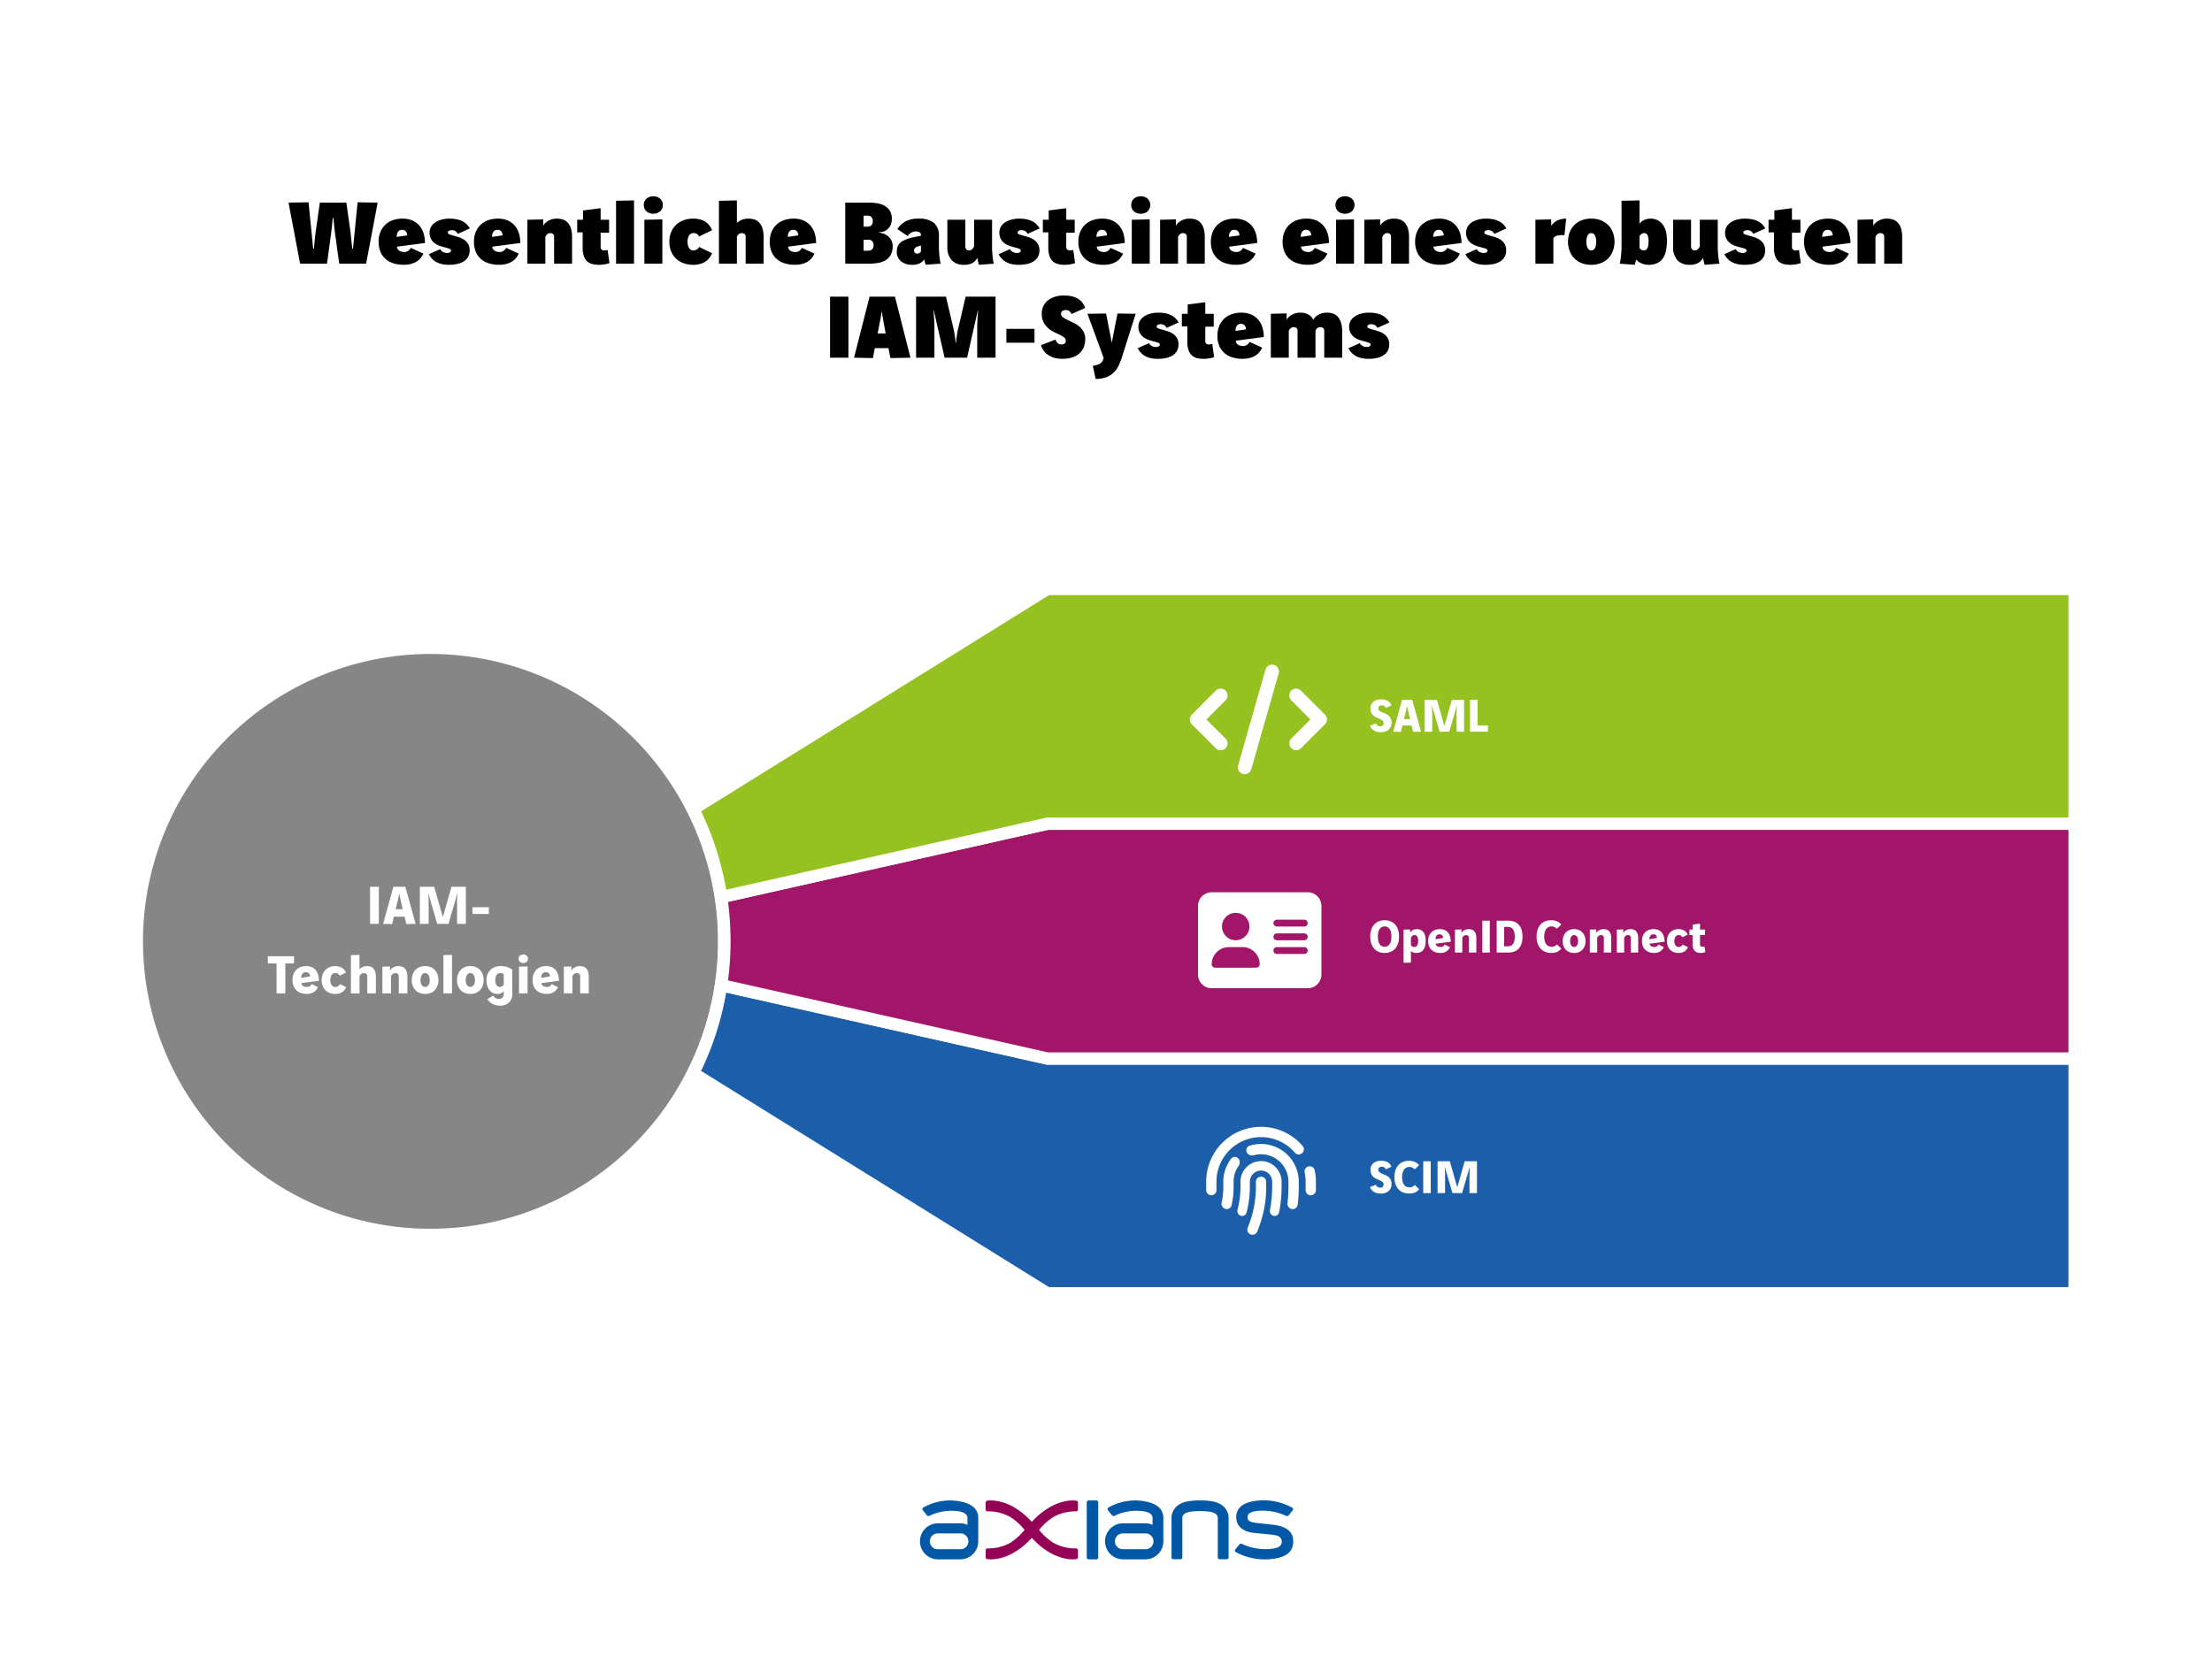
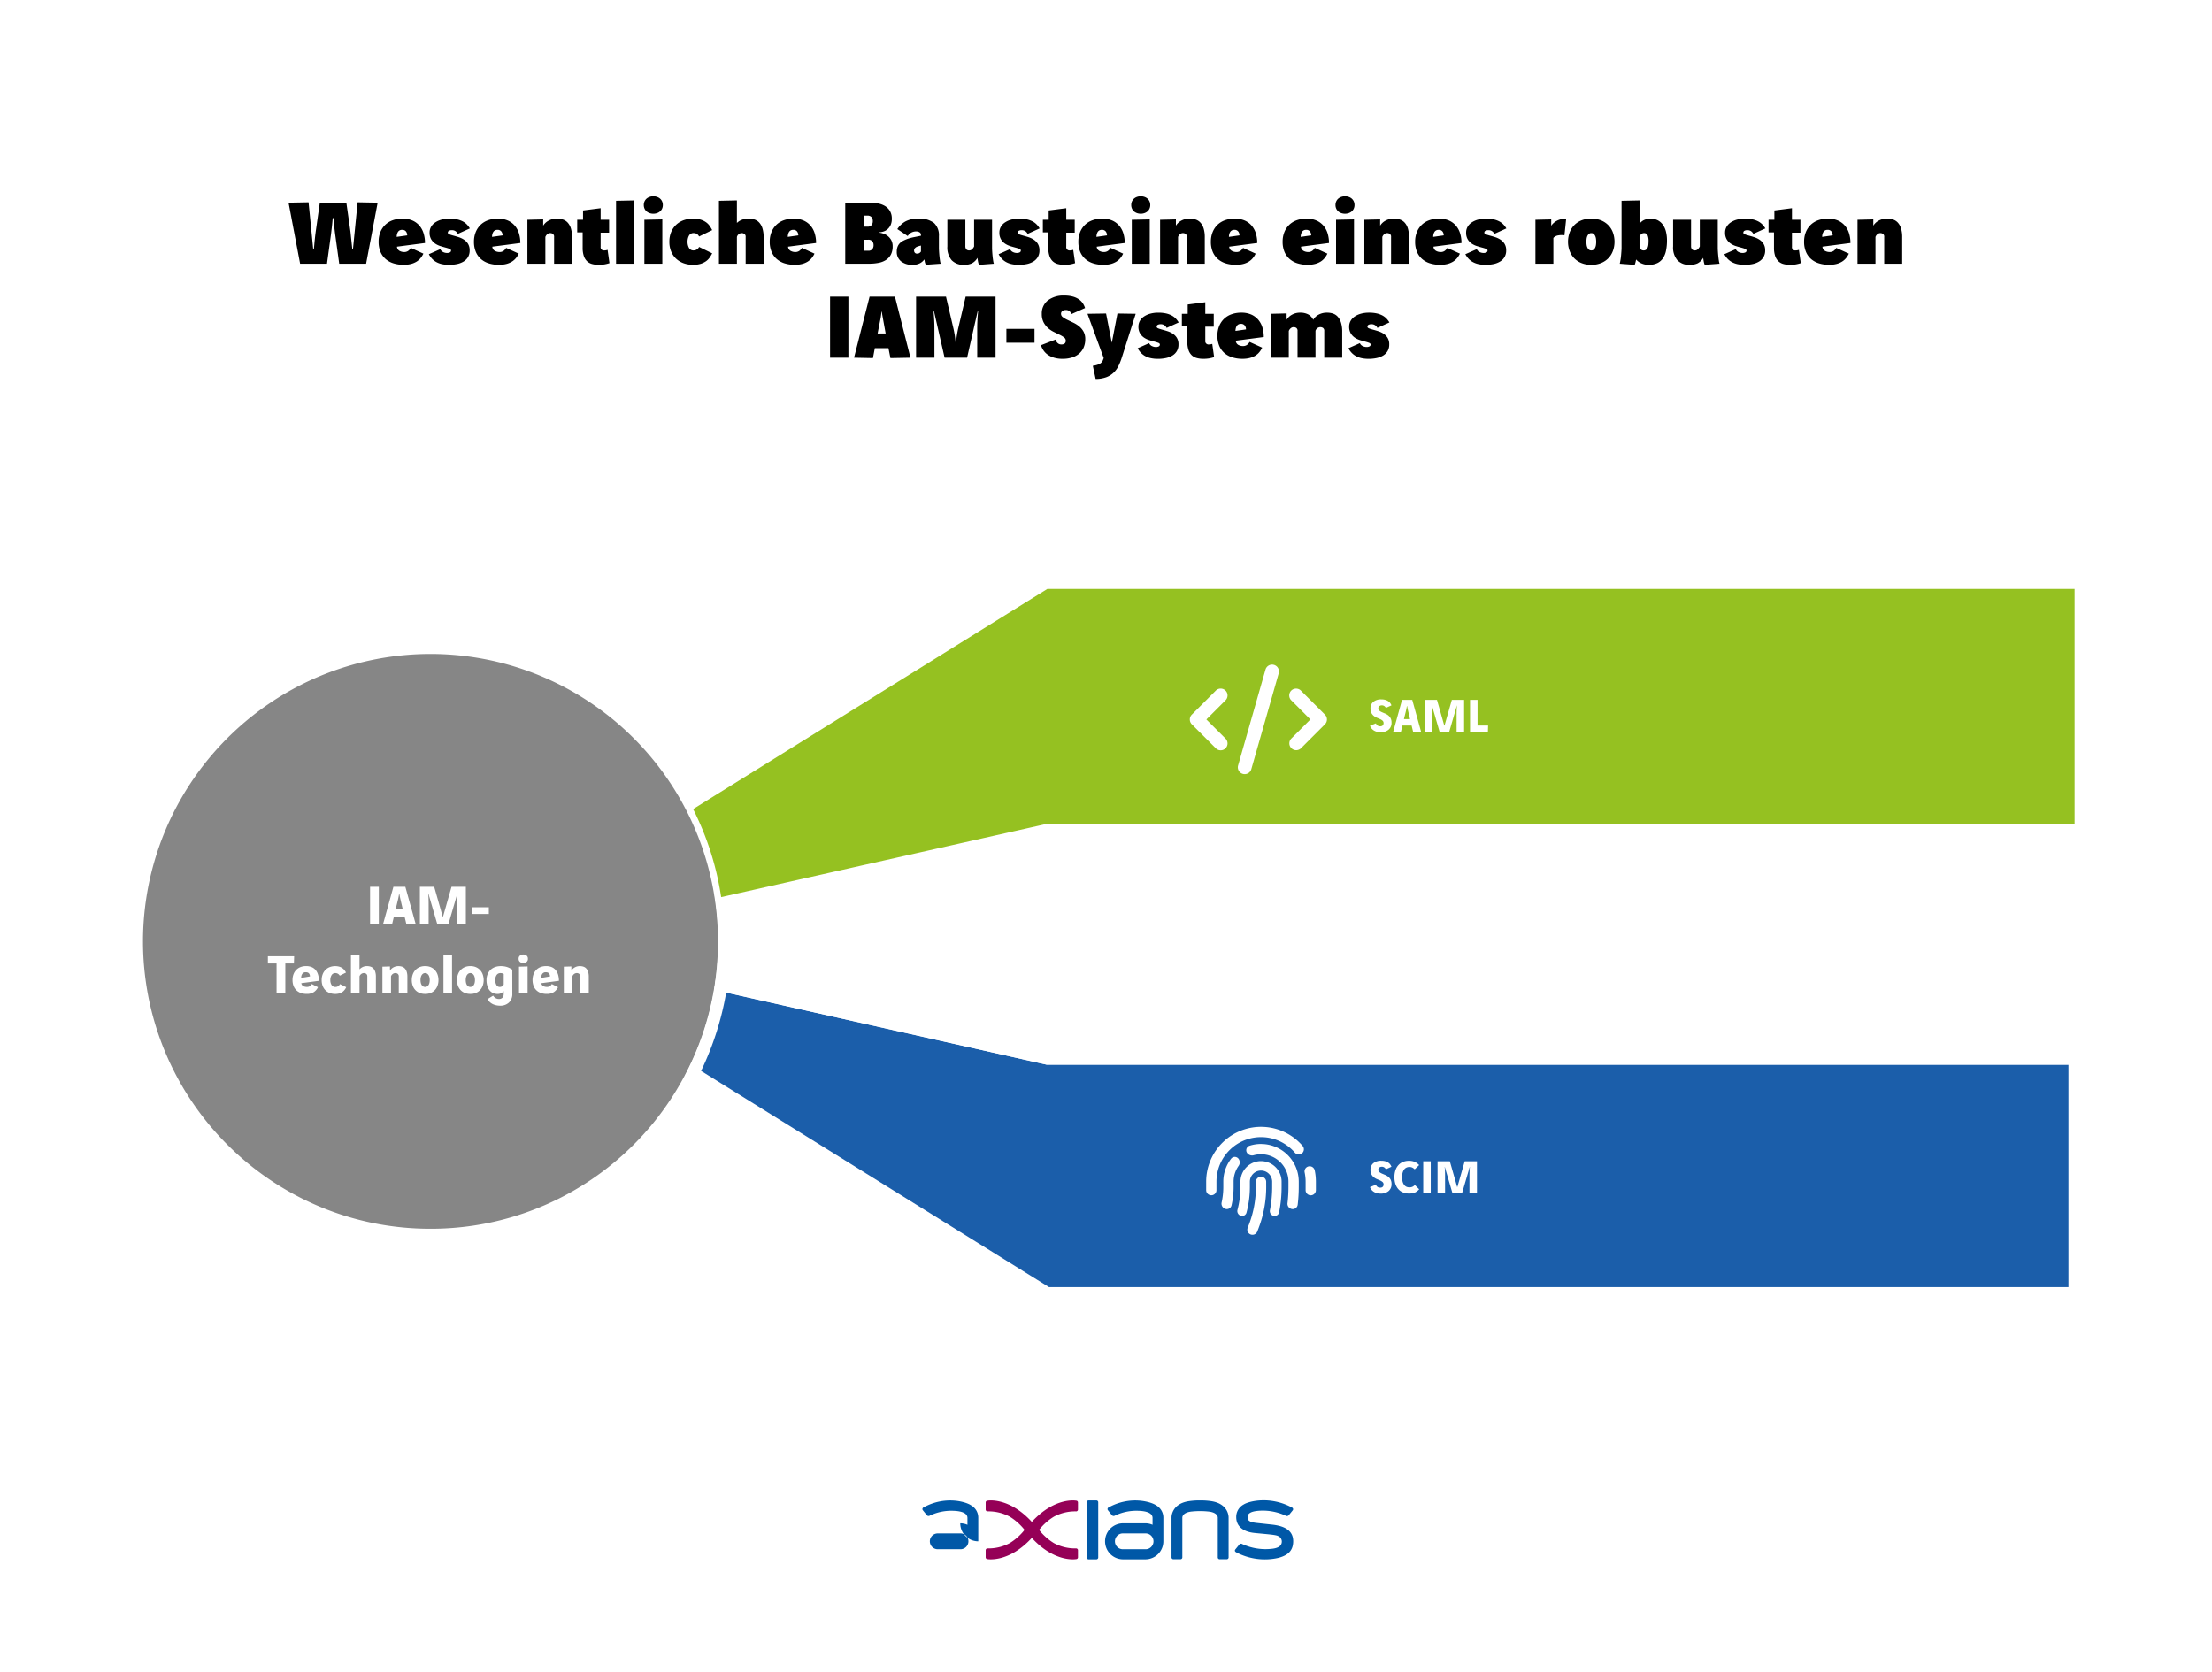
<svg xmlns="http://www.w3.org/2000/svg" width="541" height="409" viewBox="0 0 541 409">
  <defs>
    <clipPath id="a">
      <rect width="91.283" height="14.452" fill="none" />
    </clipPath>
  </defs>
  <g transform="translate(-6098 -1559)">
    <path d="M0,0H541V409H0Z" transform="translate(6098 1559)" fill="#fff" />
    <path d="M153.57,81.785A71.785,71.785,0,1,1,81.785,10,71.785,71.785,0,0,1,153.57,81.785Z" transform="translate(6121.5 1707.5)" fill="#868686" fill-rule="evenodd" />
    <path d="M81.785,8.5A72.95,72.95,0,0,1,122.76,21.017a73.495,73.495,0,0,1,26.55,32.242,73.19,73.19,0,0,1-6.757,69.5,73.495,73.495,0,0,1-32.242,26.55,73.19,73.19,0,0,1-69.5-6.757,73.494,73.494,0,0,1-26.55-32.242,73.19,73.19,0,0,1,6.757-69.5A73.494,73.494,0,0,1,53.259,14.26,72.827,72.827,0,0,1,81.785,8.5Zm0,143.57a69.949,69.949,0,0,0,39.3-12,70.495,70.495,0,0,0,25.466-30.925,70.19,70.19,0,0,0-6.48-66.653,70.494,70.494,0,0,0-30.925-25.466A70.19,70.19,0,0,0,42.489,23.5,70.494,70.494,0,0,0,17.023,54.427a70.19,70.19,0,0,0,6.48,66.653,70.495,70.495,0,0,0,30.925,25.466A69.843,69.843,0,0,0,81.785,152.07Z" transform="translate(6121.5 1707.5)" fill="#fff" />
    <path d="M347.871,27.946H96.625L16.859,10A71.279,71.279,0,0,1,10,31.535L96.625,85.374H347.871Z" transform="translate(6257.519 1789.98)" fill="#1b5eaa" fill-rule="evenodd" />
    <path d="M15.616,8.183,96.791,26.446h252.58V86.874H96.2l-.364-.226L8.042,32.085l.618-1.225A69.727,69.727,0,0,0,15.376,9.777ZM346.371,29.446H96.458L18.086,11.813a72.687,72.687,0,0,1-6.139,19.166L97.053,83.874H346.371Z" transform="translate(6257.519 1789.98)" fill="#fff" />
-     <path d="M341.012,10H89.765L10,27.946a72.356,72.356,0,0,1,.8,10.768A72.356,72.356,0,0,1,10,49.482L89.765,67.428H341.012Z" transform="translate(6264.378 1750.5)" fill="#a11669" fill-rule="evenodd" />
    <path d="M89.6,8.5H342.512V68.928H89.6L8.309,50.639l.208-1.38A71.119,71.119,0,0,0,9.3,38.714a71.119,71.119,0,0,0-.785-10.545l-.208-1.38Zm249.913,3H89.932L11.678,29.106a74.262,74.262,0,0,1,.624,9.608,74.262,74.262,0,0,1-.624,9.608L89.932,65.928h249.58Z" transform="translate(6264.378 1750.5)" fill="#fff" />
    <path d="M347.871,10H96.625L10,63.839a71.281,71.281,0,0,1,6.859,21.535L96.625,67.428H347.871Z" transform="translate(6257.519 1693.071)" fill="#95c121" fill-rule="evenodd" />
-     <path d="M96.2,8.5H349.371V68.928H96.791L15.616,87.191l-.24-1.594A69.729,69.729,0,0,0,8.661,64.515l-.618-1.225Zm250.175,3H97.053L11.947,64.395a72.687,72.687,0,0,1,6.139,19.166L96.458,65.928H346.371Z" transform="translate(6257.519 1693.071)" fill="#fff" />
    <path d="M4.176-5.82A1.043,1.043,0,0,0,3.8-6.27a1.03,1.03,0,0,0-.6-.174,1,1,0,0,0-.618.186.642.642,0,0,0-.246.546.687.687,0,0,0,.24.552,2.515,2.515,0,0,0,.6.366q.36.162.774.33a3.442,3.442,0,0,1,.774.438,2.194,2.194,0,0,1,.6.7,2.257,2.257,0,0,1,.24,1.1,2.144,2.144,0,0,1-.72,1.728A2.9,2.9,0,0,1,2.9.12,3.517,3.517,0,0,1,1.95,0,2.625,2.625,0,0,1,1.2-.336a2.384,2.384,0,0,1-.552-.5A2.183,2.183,0,0,1,.3-1.464l1.452-.588a1.031,1.031,0,0,0,1.044.72.82.82,0,0,0,.624-.216.788.788,0,0,0,.2-.564.751.751,0,0,0-.24-.588,2.33,2.33,0,0,0-.594-.378q-.354-.162-.768-.33a3.2,3.2,0,0,1-.768-.444A2.278,2.278,0,0,1,.66-4.566,2.379,2.379,0,0,1,.42-5.712a1.99,1.99,0,0,1,.7-1.6,2.948,2.948,0,0,1,1.962-.594,3.439,3.439,0,0,1,.984.126,2.51,2.51,0,0,1,.714.33,1.912,1.912,0,0,1,.48.468,2.184,2.184,0,0,1,.282.54Zm6.456-1.968L12.792,0,10.848.036l-.372-1.548H8.232L7.86.036,5.976,0l2.16-7.788ZM9.612-5.124q-.06-.264-.114-.534t-.114-.618h-.06q-.06.348-.114.618T9.1-5.124L8.6-3.084h1.488ZM13.68-7.788h3l1.788,6.276h.06l1.788-6.276h3V0H21.48V-4.2q0-.336.006-.582t.012-.48q.006-.234.024-.5t.054-.624H21.54L19.68,0H17.316l-1.86-6.384H15.42q.036.36.054.624t.024.5q.006.234.012.48t.006.582V0H13.68Zm12.924,0v6.276h2.58L29.136,0H24.768V-7.788Z" transform="translate(6432.768 1737.99)" fill="#fff" />
    <path d="M-12.348-9.086V0H-14.49V-9.086Zm6.482,0L-3.346,0-5.614.042l-.434-1.806H-8.666L-9.1.042-11.3,0l2.52-9.086Zm-1.19,3.108q-.07-.308-.133-.623t-.133-.721h-.07q-.07.406-.133.721t-.133.623L-8.232-3.6H-6.5ZM-2.31-9.086h3.5L3.276-1.764h.07L5.432-9.086h3.5V0H6.79V-4.9q0-.392.007-.679t.014-.56q.007-.273.028-.581T6.9-7.448H6.86L4.69,0H1.932L-.238-7.448H-.28q.042.42.063.728t.028.581q.007.273.014.56t.007.679V0H-2.31ZM10.556-4.074h4v1.638h-4ZM-33.061,7.914l-.056,1.764h-2.1V17h-2.142V9.678h-2.128V7.914Zm1.75,6.58a.959.959,0,0,0,.483.721,1.847,1.847,0,0,0,.875.2,1.233,1.233,0,0,0,1.2-.714l1.526.784a2.987,2.987,0,0,1-1.008,1.183,3.078,3.078,0,0,1-1.778.455,4.187,4.187,0,0,1-1.372-.217,3.051,3.051,0,0,1-1.092-.644,2.924,2.924,0,0,1-.721-1.064,3.9,3.9,0,0,1-.259-1.477,3.934,3.934,0,0,1,.238-1.4,3.1,3.1,0,0,1,.672-1.078,2.89,2.89,0,0,1,1.05-.686,3.739,3.739,0,0,1,1.358-.238,3.425,3.425,0,0,1,1.407.266,2.515,2.515,0,0,1,.973.749,3.313,3.313,0,0,1,.567,1.141A5.209,5.209,0,0,1-27,13.92Zm2.128-1.652q-.056-1.022-1.008-1.022a1.009,1.009,0,0,0-.868.378,1.655,1.655,0,0,0-.28,1.008Zm7.28-.182a1.2,1.2,0,0,0-1.064-.63,1.028,1.028,0,0,0-.938.5,2.256,2.256,0,0,0-.308,1.211,2.184,2.184,0,0,0,.308,1.2,1.036,1.036,0,0,0,.938.483,1.178,1.178,0,0,0,1.106-.7l1.54.756a3.685,3.685,0,0,1-.4.651,2.468,2.468,0,0,1-.553.525,2.566,2.566,0,0,1-.756.35,3.628,3.628,0,0,1-1.008.126,3.728,3.728,0,0,1-1.274-.217,2.955,2.955,0,0,1-1.05-.644,3.014,3.014,0,0,1-.707-1.064,3.86,3.86,0,0,1-.259-1.463,3.86,3.86,0,0,1,.259-1.463,3.086,3.086,0,0,1,.707-1.071,2.988,2.988,0,0,1,1.05-.658,3.623,3.623,0,0,1,1.274-.224,3.5,3.5,0,0,1,.987.126,2.714,2.714,0,0,1,.742.336,2.287,2.287,0,0,1,.539.5,3.98,3.98,0,0,1,.392.609Zm4.83-5.082V11.12a2.439,2.439,0,0,1,.749-.56,2.366,2.366,0,0,1,1.085-.238,2.689,2.689,0,0,1,.882.14,1.628,1.628,0,0,1,.686.448,2.18,2.18,0,0,1,.441.8,3.842,3.842,0,0,1,.161,1.19V17h-2.1V12.87a.789.789,0,0,0-.238-.644.916.916,0,0,0-.6-.2,1.064,1.064,0,0,0-.63.21,1.227,1.227,0,0,0-.434.574V17h-2.1V7.634Zm7.448,2.828v1.036a2.176,2.176,0,0,1,.826-.8,2.476,2.476,0,0,1,1.26-.315,2.689,2.689,0,0,1,.882.14,1.628,1.628,0,0,1,.686.448,2.18,2.18,0,0,1,.441.8,3.842,3.842,0,0,1,.161,1.19V17h-2.1V12.87a.789.789,0,0,0-.238-.644.916.916,0,0,0-.6-.2,1.064,1.064,0,0,0-.63.21,1.227,1.227,0,0,0-.434.574V17h-2.1V10.462Zm8.6,1.624a.889.889,0,0,0-.511.147,1.179,1.179,0,0,0-.357.385,1.767,1.767,0,0,0-.2.546,3.136,3.136,0,0,0-.063.63,3.033,3.033,0,0,0,.063.623,1.77,1.77,0,0,0,.2.539,1.112,1.112,0,0,0,.357.378.922.922,0,0,0,.511.14.922.922,0,0,0,.511-.14A1.112,1.112,0,0,0-.161,14.9a1.77,1.77,0,0,0,.2-.539,3.033,3.033,0,0,0,.063-.623,3.136,3.136,0,0,0-.063-.63,1.767,1.767,0,0,0-.2-.546,1.179,1.179,0,0,0-.357-.385A.889.889,0,0,0-1.029,12.03Zm0-1.708a3.409,3.409,0,0,1,1.407.273,2.947,2.947,0,0,1,1.022.742,3.159,3.159,0,0,1,.623,1.092,4.07,4.07,0,0,1,.21,1.309,4.051,4.051,0,0,1-.21,1.316A3.1,3.1,0,0,1,1.4,16.132a2.928,2.928,0,0,1-1.015.728,3.437,3.437,0,0,1-1.4.266,3.538,3.538,0,0,1-1.414-.266,2.9,2.9,0,0,1-1.029-.728,3.1,3.1,0,0,1-.623-1.078,4.051,4.051,0,0,1-.21-1.316,4.07,4.07,0,0,1,.21-1.309,3.159,3.159,0,0,1,.623-1.092,2.947,2.947,0,0,1,1.022-.742A3.409,3.409,0,0,1-1.029,10.322Zm6.58-2.744V17h-2.1V7.634Zm4.48,4.452a.889.889,0,0,0-.511.147,1.179,1.179,0,0,0-.357.385,1.767,1.767,0,0,0-.2.546,3.136,3.136,0,0,0-.063.63,3.033,3.033,0,0,0,.063.623,1.77,1.77,0,0,0,.2.539,1.112,1.112,0,0,0,.357.378,1,1,0,0,0,1.022,0A1.112,1.112,0,0,0,10.9,14.9a1.77,1.77,0,0,0,.2-.539,3.033,3.033,0,0,0,.063-.623,3.136,3.136,0,0,0-.063-.63,1.767,1.767,0,0,0-.2-.546,1.179,1.179,0,0,0-.357-.385A.889.889,0,0,0,10.031,12.03Zm0-1.708a3.409,3.409,0,0,1,1.407.273,2.947,2.947,0,0,1,1.022.742,3.159,3.159,0,0,1,.623,1.092,4.207,4.207,0,0,1,0,2.625,3.1,3.1,0,0,1-.623,1.078,2.928,2.928,0,0,1-1.015.728,3.437,3.437,0,0,1-1.4.266,3.538,3.538,0,0,1-1.414-.266A2.9,2.9,0,0,1,7.6,16.132a3.1,3.1,0,0,1-.623-1.078,4.207,4.207,0,0,1,0-2.625A3.159,3.159,0,0,1,7.6,11.337a2.947,2.947,0,0,1,1.022-.742A3.409,3.409,0,0,1,10.031,10.322Zm10.262,6.706a2.866,2.866,0,0,1-.819,2.2A3.046,3.046,0,0,1,17.311,20a4.361,4.361,0,0,1-1.7-.343A3.064,3.064,0,0,1,14.217,18.4l1.4-.854a1.789,1.789,0,0,0,.6.6,1.5,1.5,0,0,0,.784.217,1.159,1.159,0,0,0,.889-.322,1.282,1.282,0,0,0,.3-.91v-.714a1.648,1.648,0,0,1-.595.518,1.913,1.913,0,0,1-.9.2,2.609,2.609,0,0,1-1.113-.231,2.346,2.346,0,0,1-.847-.665,3.18,3.18,0,0,1-.546-1.064,4.751,4.751,0,0,1-.2-1.414,3.73,3.73,0,0,1,.28-1.5,3.091,3.091,0,0,1,.749-1.071,3.133,3.133,0,0,1,1.092-.644,3.951,3.951,0,0,1,1.309-.217,4.875,4.875,0,0,1,1.694.252,5.34,5.34,0,0,1,1.176.6Zm-2.1-4.774a1.336,1.336,0,0,0-.385-.175,1.7,1.7,0,0,0-.427-.049,1.1,1.1,0,0,0-.9.434,1.993,1.993,0,0,0-.35,1.274,2.338,2.338,0,0,0,.28,1.211.893.893,0,0,0,.812.469,1.038,1.038,0,0,0,.966-.588Zm5.838-1.848V17h-2.1V10.462ZM21.847,8.53a.928.928,0,0,1,.343-.791,1.337,1.337,0,0,1,1.582,0,.928.928,0,0,1,.343.791.912.912,0,0,1-.343.777,1.337,1.337,0,0,1-1.582,0A.912.912,0,0,1,21.847,8.53Zm5.544,5.964a.959.959,0,0,0,.483.721,1.847,1.847,0,0,0,.875.2,1.233,1.233,0,0,0,1.2-.714l1.526.784a2.987,2.987,0,0,1-1.008,1.183,3.078,3.078,0,0,1-1.778.455,4.187,4.187,0,0,1-1.372-.217,3.051,3.051,0,0,1-1.092-.644,2.924,2.924,0,0,1-.721-1.064,4.29,4.29,0,0,1-.021-2.877,3.1,3.1,0,0,1,.672-1.078,2.89,2.89,0,0,1,1.05-.686,3.739,3.739,0,0,1,1.358-.238,3.425,3.425,0,0,1,1.407.266,2.515,2.515,0,0,1,.973.749,3.313,3.313,0,0,1,.567,1.141A5.209,5.209,0,0,1,31.7,13.92Zm2.128-1.652q-.056-1.022-1.008-1.022a1.009,1.009,0,0,0-.868.378,1.655,1.655,0,0,0-.28,1.008Zm5.222-2.436v1.036a2.176,2.176,0,0,1,.826-.8,2.476,2.476,0,0,1,1.26-.315,2.689,2.689,0,0,1,.882.14,1.628,1.628,0,0,1,.686.448,2.18,2.18,0,0,1,.441.8A3.842,3.842,0,0,1,39,12.9V17H36.9V12.87a.789.789,0,0,0-.238-.644.916.916,0,0,0-.6-.2,1.064,1.064,0,0,0-.63.21,1.227,1.227,0,0,0-.434.574V17h-2.1V10.462Z" transform="translate(6203 1785)" fill="#fff" />
    <path d="M3.876-6.384a1.492,1.492,0,0,0-.642.138,1.433,1.433,0,0,0-.522.432,2.139,2.139,0,0,0-.354.768A4.515,4.515,0,0,0,2.232-3.9a4.515,4.515,0,0,0,.126,1.146,2.2,2.2,0,0,0,.354.774,1.4,1.4,0,0,0,.528.438,1.532,1.532,0,0,0,.648.138,1.5,1.5,0,0,0,.636-.138,1.4,1.4,0,0,0,.528-.438,2.2,2.2,0,0,0,.354-.774A4.515,4.515,0,0,0,5.532-3.9a4.515,4.515,0,0,0-.126-1.146,2.139,2.139,0,0,0-.354-.768,1.418,1.418,0,0,0-.528-.432A1.532,1.532,0,0,0,3.876-6.384Zm0-1.512A3.828,3.828,0,0,1,5.3-7.638a3.035,3.035,0,0,1,1.116.762,3.483,3.483,0,0,1,.726,1.248A5.271,5.271,0,0,1,7.4-3.9a5.326,5.326,0,0,1-.258,1.734A3.475,3.475,0,0,1,6.42-.912,3.035,3.035,0,0,1,5.3-.15,3.828,3.828,0,0,1,3.876.108,3.781,3.781,0,0,1,2.454-.15a3.046,3.046,0,0,1-1.11-.762A3.475,3.475,0,0,1,.618-2.166,5.326,5.326,0,0,1,.36-3.9,5.271,5.271,0,0,1,.618-5.628a3.483,3.483,0,0,1,.726-1.248,3.046,3.046,0,0,1,1.11-.762A3.781,3.781,0,0,1,3.876-7.9Zm6.216,2.244v.78a2.11,2.11,0,0,1,.75-.648,2.194,2.194,0,0,1,.954-.192,2.007,2.007,0,0,1,.942.21,1.887,1.887,0,0,1,.666.576,2.509,2.509,0,0,1,.39.876,4.676,4.676,0,0,1,.126,1.122,5.793,5.793,0,0,1-.126,1.26,2.684,2.684,0,0,1-.4.96,1.79,1.79,0,0,1-.726.606,2.585,2.585,0,0,1-1.1.21,2,2,0,0,1-.726-.132A1.234,1.234,0,0,1,10.308-.4V2.472l-1.8.036V-5.6Zm.216,3.816a.887.887,0,0,0,.816.48.835.835,0,0,0,.462-.12.841.841,0,0,0,.294-.33,1.693,1.693,0,0,0,.156-.492,3.538,3.538,0,0,0,.048-.594,2.089,2.089,0,0,0-.2-.984.723.723,0,0,0-.7-.384.812.812,0,0,0-.5.174,1.466,1.466,0,0,0-.372.414Zm6.048-.312a.822.822,0,0,0,.414.618,1.583,1.583,0,0,0,.75.174,1.057,1.057,0,0,0,1.032-.612L19.86-1.3A2.56,2.56,0,0,1,19-.282a2.638,2.638,0,0,1-1.524.39A3.589,3.589,0,0,1,16.3-.078,2.615,2.615,0,0,1,15.36-.63a2.506,2.506,0,0,1-.618-.912,3.343,3.343,0,0,1-.222-1.266,3.372,3.372,0,0,1,.2-1.2,2.661,2.661,0,0,1,.576-.924,2.477,2.477,0,0,1,.9-.588,3.2,3.2,0,0,1,1.164-.2A2.936,2.936,0,0,1,18.57-5.5a2.155,2.155,0,0,1,.834.642,2.839,2.839,0,0,1,.486.978,4.465,4.465,0,0,1,.162,1.236ZM18.18-3.564q-.048-.876-.864-.876a.865.865,0,0,0-.744.324,1.419,1.419,0,0,0-.24.864Zm4.476-2.088v.888a1.865,1.865,0,0,1,.708-.69,2.122,2.122,0,0,1,1.08-.27,2.3,2.3,0,0,1,.756.12,1.4,1.4,0,0,1,.588.384,1.869,1.869,0,0,1,.378.684,3.293,3.293,0,0,1,.138,1.02V0H24.5V-3.54a.676.676,0,0,0-.2-.552.785.785,0,0,0-.516-.168.912.912,0,0,0-.54.18,1.051,1.051,0,0,0-.372.492V0h-1.8V-5.6ZM29.6-7.788V0H27.768V-7.788Zm4.512,0a4.29,4.29,0,0,1,1.41.222,2.744,2.744,0,0,1,1.1.7,3.28,3.28,0,0,1,.714,1.212,5.384,5.384,0,0,1,.258,1.77,5.426,5.426,0,0,1-.258,1.782A3.179,3.179,0,0,1,36.618-.9a2.774,2.774,0,0,1-1.1.684,4.344,4.344,0,0,1-1.4.216H31.284V-7.788Zm-1,6.276h.8a2.306,2.306,0,0,0,.7-.1,1.247,1.247,0,0,0,.564-.372,1.974,1.974,0,0,0,.384-.726,3.99,3.99,0,0,0,.144-1.176,4.052,4.052,0,0,0-.144-1.182,1.972,1.972,0,0,0-.384-.732,1.247,1.247,0,0,0-.564-.372,2.306,2.306,0,0,0-.7-.1h-.8ZM46-5.808a2.232,2.232,0,0,0-.576-.426,1.624,1.624,0,0,0-.732-.15,1.665,1.665,0,0,0-.708.15,1.482,1.482,0,0,0-.558.456A2.364,2.364,0,0,0,43.05-5a3.975,3.975,0,0,0-.138,1.116,3.975,3.975,0,0,0,.138,1.116A2.364,2.364,0,0,0,43.422-2a1.429,1.429,0,0,0,.558.45,1.724,1.724,0,0,0,.708.144,1.786,1.786,0,0,0,.762-.144,1.981,1.981,0,0,0,.582-.432L47.088-.936a4.022,4.022,0,0,1-.468.444,2.73,2.73,0,0,1-.528.33,2.564,2.564,0,0,1-.648.2,4.63,4.63,0,0,1-.828.066,3.972,3.972,0,0,1-1.41-.246,3.043,3.043,0,0,1-1.134-.744,3.523,3.523,0,0,1-.756-1.248,5.085,5.085,0,0,1-.276-1.758,5.188,5.188,0,0,1,.27-1.758,3.5,3.5,0,0,1,.744-1.248,3.061,3.061,0,0,1,1.122-.75,3.84,3.84,0,0,1,1.4-.252,3.439,3.439,0,0,1,1.464.276,3.361,3.361,0,0,1,1.044.768ZM50.22-4.26a.762.762,0,0,0-.438.126,1.011,1.011,0,0,0-.306.33,1.515,1.515,0,0,0-.174.468,2.688,2.688,0,0,0-.054.54,2.6,2.6,0,0,0,.054.534,1.517,1.517,0,0,0,.174.462.953.953,0,0,0,.306.324.79.79,0,0,0,.438.12.79.79,0,0,0,.438-.12.953.953,0,0,0,.306-.324,1.517,1.517,0,0,0,.174-.462,2.6,2.6,0,0,0,.054-.534,2.688,2.688,0,0,0-.054-.54,1.515,1.515,0,0,0-.174-.468,1.011,1.011,0,0,0-.306-.33A.762.762,0,0,0,50.22-4.26Zm0-1.464a2.922,2.922,0,0,1,1.206.234,2.526,2.526,0,0,1,.876.636,2.708,2.708,0,0,1,.534.936,3.489,3.489,0,0,1,.18,1.122,3.473,3.473,0,0,1-.18,1.128,2.655,2.655,0,0,1-.534.924,2.51,2.51,0,0,1-.87.624,2.946,2.946,0,0,1-1.2.228A3.032,3.032,0,0,1,49.02-.12a2.485,2.485,0,0,1-.882-.624,2.655,2.655,0,0,1-.534-.924,3.473,3.473,0,0,1-.18-1.128,3.489,3.489,0,0,1,.18-1.122,2.708,2.708,0,0,1,.534-.936,2.526,2.526,0,0,1,.876-.636A2.922,2.922,0,0,1,50.22-5.724Zm5.424.072v.888a1.865,1.865,0,0,1,.708-.69,2.122,2.122,0,0,1,1.08-.27,2.3,2.3,0,0,1,.756.12,1.4,1.4,0,0,1,.588.384,1.869,1.869,0,0,1,.378.684,3.293,3.293,0,0,1,.138,1.02V0h-1.8V-3.54a.676.676,0,0,0-.2-.552.785.785,0,0,0-.516-.168.912.912,0,0,0-.54.18,1.051,1.051,0,0,0-.372.492V0h-1.8V-5.6Zm6.6,0v.888a1.865,1.865,0,0,1,.708-.69,2.122,2.122,0,0,1,1.08-.27,2.3,2.3,0,0,1,.756.12,1.4,1.4,0,0,1,.588.384,1.869,1.869,0,0,1,.378.684,3.293,3.293,0,0,1,.138,1.02V0h-1.8V-3.54a.676.676,0,0,0-.2-.552.785.785,0,0,0-.516-.168.912.912,0,0,0-.54.18,1.051,1.051,0,0,0-.372.492V0h-1.8V-5.6Zm6.408,3.5a.822.822,0,0,0,.414.618,1.583,1.583,0,0,0,.75.174,1.057,1.057,0,0,0,1.032-.612l1.308.672a2.56,2.56,0,0,1-.864,1.014,2.638,2.638,0,0,1-1.524.39,3.589,3.589,0,0,1-1.176-.186,2.615,2.615,0,0,1-.936-.552,2.506,2.506,0,0,1-.618-.912,3.343,3.343,0,0,1-.222-1.266,3.373,3.373,0,0,1,.2-1.2,2.661,2.661,0,0,1,.576-.924,2.477,2.477,0,0,1,.9-.588,3.2,3.2,0,0,1,1.164-.2,2.936,2.936,0,0,1,1.206.228,2.155,2.155,0,0,1,.834.642,2.839,2.839,0,0,1,.486.978,4.465,4.465,0,0,1,.162,1.236Zm1.824-1.416q-.048-.876-.864-.876a.865.865,0,0,0-.744.324,1.419,1.419,0,0,0-.24.864Zm6.24-.156a1.029,1.029,0,0,0-.912-.54.881.881,0,0,0-.8.426A1.934,1.934,0,0,0,74.736-2.8,1.872,1.872,0,0,0,75-1.77a.888.888,0,0,0,.8.414,1.01,1.01,0,0,0,.948-.6l1.32.648a3.159,3.159,0,0,1-.342.558,2.116,2.116,0,0,1-.474.45,2.2,2.2,0,0,1-.648.3,3.11,3.11,0,0,1-.864.108,3.2,3.2,0,0,1-1.092-.186,2.533,2.533,0,0,1-.9-.552,2.583,2.583,0,0,1-.606-.912A3.309,3.309,0,0,1,72.924-2.8a3.309,3.309,0,0,1,.222-1.254,2.646,2.646,0,0,1,.606-.918,2.561,2.561,0,0,1,.9-.564,3.106,3.106,0,0,1,1.092-.192,3,3,0,0,1,.846.108,2.326,2.326,0,0,1,.636.288,1.96,1.96,0,0,1,.462.426,3.412,3.412,0,0,1,.336.522Zm4.3-3.336V-5.6H82.26L82.2-4.26H81.012v2.232a.612.612,0,0,0,.162.486.653.653,0,0,0,.438.138,1.232,1.232,0,0,0,.5-.1l.2,1.392a3.432,3.432,0,0,1-.5.156,3.1,3.1,0,0,1-.678.06,2.555,2.555,0,0,1-.786-.114,1.488,1.488,0,0,1-.606-.366,1.749,1.749,0,0,1-.4-.642,2.728,2.728,0,0,1-.144-.942v-2.3h-.78V-5.6h.78V-6.828Z" transform="translate(6432.768 1792)" fill="#fff" />
    <path d="M4.176-5.82A1.043,1.043,0,0,0,3.8-6.27a1.03,1.03,0,0,0-.6-.174,1,1,0,0,0-.618.186.642.642,0,0,0-.246.546.687.687,0,0,0,.24.552,2.515,2.515,0,0,0,.6.366q.36.162.774.33a3.442,3.442,0,0,1,.774.438,2.194,2.194,0,0,1,.6.7,2.257,2.257,0,0,1,.24,1.1,2.144,2.144,0,0,1-.72,1.728A2.9,2.9,0,0,1,2.9.12,3.517,3.517,0,0,1,1.95,0,2.625,2.625,0,0,1,1.2-.336a2.384,2.384,0,0,1-.552-.5A2.183,2.183,0,0,1,.3-1.464l1.452-.588a1.031,1.031,0,0,0,1.044.72.82.82,0,0,0,.624-.216.788.788,0,0,0,.2-.564.751.751,0,0,0-.24-.588,2.33,2.33,0,0,0-.594-.378q-.354-.162-.768-.33a3.2,3.2,0,0,1-.768-.444A2.278,2.278,0,0,1,.66-4.566,2.379,2.379,0,0,1,.42-5.712a1.99,1.99,0,0,1,.7-1.6,2.948,2.948,0,0,1,1.962-.594,3.439,3.439,0,0,1,.984.126,2.51,2.51,0,0,1,.714.33,1.912,1.912,0,0,1,.48.468,2.184,2.184,0,0,1,.282.54Zm7.056.012a2.232,2.232,0,0,0-.576-.426,1.624,1.624,0,0,0-.732-.15,1.665,1.665,0,0,0-.708.15,1.482,1.482,0,0,0-.558.456A2.364,2.364,0,0,0,8.286-5a3.975,3.975,0,0,0-.138,1.116,3.975,3.975,0,0,0,.138,1.116A2.364,2.364,0,0,0,8.658-2a1.429,1.429,0,0,0,.558.45,1.724,1.724,0,0,0,.708.144,1.786,1.786,0,0,0,.762-.144,1.981,1.981,0,0,0,.582-.432L12.324-.936a4.022,4.022,0,0,1-.468.444,2.73,2.73,0,0,1-.528.33,2.564,2.564,0,0,1-.648.2,4.63,4.63,0,0,1-.828.066,3.972,3.972,0,0,1-1.41-.246A3.042,3.042,0,0,1,7.308-.882,3.523,3.523,0,0,1,6.552-2.13a5.085,5.085,0,0,1-.276-1.758,5.188,5.188,0,0,1,.27-1.758A3.5,3.5,0,0,1,7.29-6.894a3.061,3.061,0,0,1,1.122-.75,3.84,3.84,0,0,1,1.4-.252,3.439,3.439,0,0,1,1.464.276,3.361,3.361,0,0,1,1.044.768Zm3.924-1.98V0H13.32V-7.788Zm1.668,0h3l1.788,6.276h.06L23.46-7.788h3V0H24.624V-4.2q0-.336.006-.582t.012-.48q.006-.234.024-.5t.054-.624h-.036L22.824,0H20.46L18.6-6.384h-.036q.036.36.054.624t.024.5q.006.234.012.48t.006.582V0H16.824Z" transform="translate(6432.768 1850.846)" fill="#fff" />
    <g transform="translate(6323 1926)" clip-path="url(#a)">
      <path d="M657.833,12.7c-.519-.29-.183-.679-.183-.679l.981-1.211a.54.54,0,0,1,.7-.121A13.683,13.683,0,0,0,666.8,11.83c1.892-.256,2.222-1.07,2.222-1.775a1.464,1.464,0,0,0-.96-1.333c-.575-.308-2.875-.447-5.715-.737s-4.474-1.678-4.474-3.857a3.417,3.417,0,0,1,1.8-3.093c1.311-.862,6.593-2.121,11.839.734a.444.444,0,0,1,.183.679l-.981,1.211a.57.57,0,0,1-.7.121A13.348,13.348,0,0,0,664,2.529c-3.324.1-3.327,1.14-3.327,1.6,0,.513,0,1.151,2.064,1.39l3.913.424c3.664.4,5.227,1.831,5.157,4.234s-1.6,3.354-3.613,3.9a15.027,15.027,0,0,1-10.36-1.374" transform="translate(-580.524 0)" fill="#0058a7" />
      <path d="M350.582,14.653h-1.914a.448.448,0,0,1-.448-.448V.693a.448.448,0,0,1,.448-.448h1.914a.448.448,0,0,1,.448.448V14.206a.448.448,0,0,1-.448.448" transform="translate(-307.433 -0.216)" fill="#0058a7" />
      <path d="M148.476,9.408c5.652,6.155,10.84,5.195,10.84,5.195a.446.446,0,0,0,.448-.444V12.424a.446.446,0,0,0-.448-.444,11.027,11.027,0,0,1-5.463-1.309,13.887,13.887,0,0,1-3.6-3.219,13.89,13.89,0,0,1,3.6-3.219,11.027,11.027,0,0,1,5.463-1.309.446.446,0,0,0,.448-.444V.744A.446.446,0,0,0,159.316.3s-5.187-.96-10.839,5.194C142.825-.661,137.637.3,137.637.3a.446.446,0,0,0-.448.444V2.478a.446.446,0,0,0,.448.444A11.026,11.026,0,0,1,143.1,4.232a13.891,13.891,0,0,1,3.6,3.219,13.891,13.891,0,0,1-3.6,3.219,11.026,11.026,0,0,1-5.463,1.309.446.446,0,0,0-.448.444v1.734a.446.446,0,0,0,.448.444s5.187.96,10.839-5.194" transform="translate(-121.12 -0.217)" fill="#950057" />
      <path d="M398.969,1.472C397.658.6,392.625-.888,387.38,2a.451.451,0,0,0-.183.686l.98,1.224a.566.566,0,0,0,.7.123,12.174,12.174,0,0,1,5.759-1.2c3.324.1,3.482,1.3,3.482,1.765V6.26a4.391,4.391,0,0,0-1.762-.367h-5.448a4.406,4.406,0,0,0,0,8.812h5.448a4.406,4.406,0,0,0,4.405-4.406V4.6a3.459,3.459,0,0,0-1.8-3.126M396.5,12.233h-5.734a1.936,1.936,0,0,1,0-3.868H396.5a1.936,1.936,0,0,1,0,3.868" transform="translate(-341.234 -0.268)" fill="#0058a7" />
-       <path d="M12.464,1.472C11.153.6,6.12-.888.874,2a.451.451,0,0,0-.183.686l.98,1.224a.566.566,0,0,0,.7.123,12.174,12.174,0,0,1,5.759-1.2c3.324.1,3.482,1.3,3.482,1.765V6.26a4.391,4.391,0,0,0-1.762-.367H4.406a4.406,4.406,0,0,0,0,8.812H9.854A4.406,4.406,0,0,0,14.259,10.3V4.6a3.459,3.459,0,0,0-1.8-3.126M10,12.233H4.263a1.936,1.936,0,0,1,0-3.868H10a1.936,1.936,0,0,1,0,3.868" transform="translate(0 -0.268)" fill="#0058a7" />
+       <path d="M12.464,1.472C11.153.6,6.12-.888.874,2a.451.451,0,0,0-.183.686l.98,1.224a.566.566,0,0,0,.7.123,12.174,12.174,0,0,1,5.759-1.2c3.324.1,3.482,1.3,3.482,1.765V6.26a4.391,4.391,0,0,0-1.762-.367H4.406H9.854A4.406,4.406,0,0,0,14.259,10.3V4.6a3.459,3.459,0,0,0-1.8-3.126M10,12.233H4.263a1.936,1.936,0,0,1,0-3.868H10a1.936,1.936,0,0,1,0,3.868" transform="translate(0 -0.268)" fill="#0058a7" />
      <path d="M532.234.219a17.4,17.4,0,0,1,2.519.152c4.6.583,4.461,4.041,4.461,4.041v9.747a.448.448,0,0,1-.448.448h-1.748a.448.448,0,0,1-.448-.448V4.411s.055-1.269-2.387-1.483a19.644,19.644,0,0,0-3.9,0c-2.442.214-2.387,1.483-2.387,1.483v9.747a.448.448,0,0,1-.448.448H525.7a.448.448,0,0,1-.448-.448V4.411S525.115.954,529.715.371a17.4,17.4,0,0,1,2.519-.152" transform="translate(-463.73 -0.193)" fill="#0058a7" />
    </g>
    <path d="M-195.535-15.019l1.127,11.339h.184q.046-.437.1-1.069t.126-1.288q.069-.656.138-1.219t.115-.862l.966-6.808h6.486l.966,6.808q.046.3.1.862t.126,1.219q.069.655.138,1.288t.115,1.069h.184l1.127-11.339,4.9.092L-181.459,0h-6.578l-.989-7.176q-.115-.9-.218-1.852t-.2-2.128h-.184q-.092,1.173-.2,2.128t-.219,1.852L-191.027,0H-197.6l-2.829-14.927Zm21.62,10.856a1.253,1.253,0,0,0,.621,1.023,2.325,2.325,0,0,0,1.127.288,1.674,1.674,0,0,0,.989-.276,2.152,2.152,0,0,0,.644-.736l3.082,1.4a5.133,5.133,0,0,1-.69,1.1,3.968,3.968,0,0,1-.989.862,4.981,4.981,0,0,1-1.357.564,7.035,7.035,0,0,1-1.794.207,8.291,8.291,0,0,1-2.438-.345,5.338,5.338,0,0,1-1.943-1.046,4.806,4.806,0,0,1-1.277-1.76,6.255,6.255,0,0,1-.46-2.507,6.146,6.146,0,0,1,.425-2.335A5.149,5.149,0,0,1-176.79-9.5a5.09,5.09,0,0,1,1.84-1.127,6.989,6.989,0,0,1,2.392-.391,5.9,5.9,0,0,1,2.461.472,4.749,4.749,0,0,1,1.714,1.288,5.3,5.3,0,0,1,1,1.9,8.018,8.018,0,0,1,.322,2.3Zm2.507-2.76a1.556,1.556,0,0,0-.3-.955,1.124,1.124,0,0,0-.966-.4,1.2,1.2,0,0,0-.621.15,1.125,1.125,0,0,0-.4.4,1.916,1.916,0,0,0-.218.563,2.8,2.8,0,0,0-.069.61Zm12.374-.368a1.523,1.523,0,0,0-1.518-.9,1.316,1.316,0,0,0-.656.149.484.484,0,0,0-.264.448q0,.276.391.425t.989.311q.6.161,1.288.379a5.223,5.223,0,0,1,1.288.61,3.238,3.238,0,0,1,.989,1.023,2.993,2.993,0,0,1,.391,1.6A3.1,3.1,0,0,1-156.55-1.6a3.173,3.173,0,0,1-1.115,1.093,5.157,5.157,0,0,1-1.61.6,9.421,9.421,0,0,1-1.874.184,8.027,8.027,0,0,1-1.806-.184,5.056,5.056,0,0,1-1.391-.529,4.241,4.241,0,0,1-1.035-.828,5.029,5.029,0,0,1-.736-1.058l2.806-1.242a1.327,1.327,0,0,0,.656.7,2.118,2.118,0,0,0,.977.241,1.478,1.478,0,0,0,.725-.149.484.484,0,0,0,.264-.449q0-.276-.391-.425a9.334,9.334,0,0,0-.966-.3q-.575-.149-1.265-.368a4.827,4.827,0,0,1-1.265-.609,3.3,3.3,0,0,1-.966-1.035,3.152,3.152,0,0,1-.391-1.656,2.793,2.793,0,0,1,.345-1.38,3.192,3.192,0,0,1,.989-1.069,5.1,5.1,0,0,1,1.541-.7,7.272,7.272,0,0,1,1.978-.253,8.667,8.667,0,0,1,1.828.172,5.59,5.59,0,0,1,1.392.483,3.962,3.962,0,0,1,1.023.747,5.077,5.077,0,0,1,.747.989Zm8.441,3.128a1.253,1.253,0,0,0,.621,1.023,2.325,2.325,0,0,0,1.127.288,1.674,1.674,0,0,0,.989-.276,2.152,2.152,0,0,0,.644-.736l3.082,1.4a5.133,5.133,0,0,1-.69,1.1,3.968,3.968,0,0,1-.989.862,4.981,4.981,0,0,1-1.357.564,7.035,7.035,0,0,1-1.794.207A8.291,8.291,0,0,1-151.4-.069a5.338,5.338,0,0,1-1.943-1.046,4.806,4.806,0,0,1-1.277-1.76,6.255,6.255,0,0,1-.46-2.507,6.146,6.146,0,0,1,.425-2.335A5.149,5.149,0,0,1-153.467-9.5a5.09,5.09,0,0,1,1.84-1.127,6.989,6.989,0,0,1,2.392-.391,5.9,5.9,0,0,1,2.461.472,4.749,4.749,0,0,1,1.714,1.288,5.3,5.3,0,0,1,1,1.9,8.018,8.018,0,0,1,.322,2.3Zm2.507-2.76a1.556,1.556,0,0,0-.3-.955,1.124,1.124,0,0,0-.966-.4,1.2,1.2,0,0,0-.621.15,1.125,1.125,0,0,0-.4.4,1.917,1.917,0,0,0-.218.563,2.8,2.8,0,0,0-.069.61Zm9.936-3.91v1.541a3.38,3.38,0,0,1,1.265-1.207,4.083,4.083,0,0,1,2.116-.517,4.63,4.63,0,0,1,1.449.219,2.735,2.735,0,0,1,1.161.747,3.728,3.728,0,0,1,.782,1.4,7.176,7.176,0,0,1,.288,2.208V0h-4.393V-6.532a.844.844,0,0,0-.287-.747,1.138,1.138,0,0,0-.656-.2,1.083,1.083,0,0,0-.725.265,1.666,1.666,0,0,0-.471.678V0h-4.393V-10.741ZM-124.1-13.57v2.829h2.07V-7.59h-2.07v3.427a.8.8,0,0,0,.9.92,2.4,2.4,0,0,0,.8-.138l.46,3.243a9.054,9.054,0,0,1-1.254.31,8.868,8.868,0,0,1-1.461.1,5.81,5.81,0,0,1-1.541-.2,2.869,2.869,0,0,1-1.219-.667,3.159,3.159,0,0,1-.793-1.277,6.172,6.172,0,0,1-.288-2.047V-7.659h-1.334v-3.082h1.426v-2.277Zm8.165-1.909V0h-4.393V-15.387Zm6.923,4.646V0H-113.4V-10.741Zm-4.531-3.519a2.108,2.108,0,0,1,.2-.931,1.953,1.953,0,0,1,.517-.667,2.287,2.287,0,0,1,.736-.4,2.746,2.746,0,0,1,.874-.138,2.746,2.746,0,0,1,.874.138,2.287,2.287,0,0,1,.736.4,1.953,1.953,0,0,1,.518.667,2.108,2.108,0,0,1,.2.931,2.108,2.108,0,0,1-.2.931,1.953,1.953,0,0,1-.518.667,2.287,2.287,0,0,1-.736.4,2.746,2.746,0,0,1-.874.138,2.746,2.746,0,0,1-.874-.138,2.287,2.287,0,0,1-.736-.4,1.953,1.953,0,0,1-.517-.667A2.108,2.108,0,0,1-113.54-14.352Zm13.524,7.7a1.64,1.64,0,0,0-.563-.644,1.489,1.489,0,0,0-.771-.184,1.2,1.2,0,0,0-1.15.644,3.068,3.068,0,0,0-.345,1.472,3.068,3.068,0,0,0,.345,1.472,1.2,1.2,0,0,0,1.15.644,1.48,1.48,0,0,0,1.334-.851l3.2,1.564a8.077,8.077,0,0,1-.644,1.069,3.66,3.66,0,0,1-.92.9,4.709,4.709,0,0,1-1.311.609,6.312,6.312,0,0,1-1.817.23,6.765,6.765,0,0,1-2.2-.356,5.35,5.35,0,0,1-1.84-1.058,5.057,5.057,0,0,1-1.265-1.76,6,6,0,0,1-.472-2.461,6,6,0,0,1,.472-2.461,5.176,5.176,0,0,1,1.265-1.771,5.256,5.256,0,0,1,1.84-1.069,6.765,6.765,0,0,1,2.2-.357,6.312,6.312,0,0,1,1.817.23,4.709,4.709,0,0,1,1.311.61,3.66,3.66,0,0,1,.92.9,8.077,8.077,0,0,1,.644,1.069Zm9.246-8.832v5.52a3.583,3.583,0,0,1,1.185-.759,4.343,4.343,0,0,1,1.668-.3,4.63,4.63,0,0,1,1.449.219,2.735,2.735,0,0,1,1.161.747,3.728,3.728,0,0,1,.782,1.4,7.176,7.176,0,0,1,.288,2.208V0h-4.393V-6.532a.829.829,0,0,0-.3-.747,1.193,1.193,0,0,0-.667-.2,1.178,1.178,0,0,0-.7.241,1.29,1.29,0,0,0-.472.7V0h-4.393V-15.387ZM-78.258-4.163a1.253,1.253,0,0,0,.621,1.023,2.325,2.325,0,0,0,1.127.288,1.674,1.674,0,0,0,.989-.276,2.152,2.152,0,0,0,.644-.736l3.082,1.4a5.133,5.133,0,0,1-.69,1.1,3.968,3.968,0,0,1-.989.862,4.981,4.981,0,0,1-1.357.564,7.035,7.035,0,0,1-1.794.207,8.291,8.291,0,0,1-2.438-.345,5.338,5.338,0,0,1-1.943-1.046,4.806,4.806,0,0,1-1.277-1.76,6.255,6.255,0,0,1-.46-2.507,6.146,6.146,0,0,1,.425-2.335A5.148,5.148,0,0,1-81.133-9.5a5.09,5.09,0,0,1,1.84-1.127,6.989,6.989,0,0,1,2.392-.391,5.9,5.9,0,0,1,2.461.472,4.749,4.749,0,0,1,1.714,1.288,5.3,5.3,0,0,1,1,1.9,8.017,8.017,0,0,1,.322,2.3Zm2.507-2.76a1.556,1.556,0,0,0-.3-.955,1.124,1.124,0,0,0-.966-.4,1.2,1.2,0,0,0-.621.15,1.125,1.125,0,0,0-.4.4,1.917,1.917,0,0,0-.218.563,2.8,2.8,0,0,0-.069.61Zm17.526-8a10.651,10.651,0,0,1,1.9.173,5.291,5.291,0,0,1,1.714.609,3.53,3.53,0,0,1,1.242,1.208,3.6,3.6,0,0,1,.483,1.944,3.6,3.6,0,0,1-.3,1.564,3.029,3.029,0,0,1-.759,1.012,2.843,2.843,0,0,1-1.035.563,3.91,3.91,0,0,1-1.127.173v.069a4.881,4.881,0,0,1,1.162.253,3.554,3.554,0,0,1,1.115.621A3.29,3.29,0,0,1-53-5.715a3.089,3.089,0,0,1,.322,1.46,4.277,4.277,0,0,1-.437,2.036,3.518,3.518,0,0,1-1.2,1.311,5.083,5.083,0,0,1-1.817.7,11.988,11.988,0,0,1-2.3.207h-5.842V-14.927Zm-1.564,5.865h.943a1.24,1.24,0,0,0,1-.368,1.484,1.484,0,0,0,.31-.989,1.447,1.447,0,0,0-.31-.966,1.24,1.24,0,0,0-1-.368h-.943Zm0,5.888h1.127a1.24,1.24,0,0,0,1-.368,1.484,1.484,0,0,0,.311-.989,1.447,1.447,0,0,0-.311-.966,1.24,1.24,0,0,0-1-.368h-1.127Zm14.03-1.265q-.391.092-.679.184a2.744,2.744,0,0,0-.494.207,1.439,1.439,0,0,0-.345.31.788.788,0,0,0-.161.517.771.771,0,0,0,.2.552.708.708,0,0,0,.541.207,1.049,1.049,0,0,0,.563-.149,1.123,1.123,0,0,0,.38-.379Zm-5.773-4.025a5.7,5.7,0,0,1,1.978-1.875,6.361,6.361,0,0,1,3.151-.679,5.721,5.721,0,0,1,3.841,1.058,4.078,4.078,0,0,1,1.2,3.22v2.852q0,.368.035.92t.092,1.127q.058.575.138,1.081A4.4,4.4,0,0,0-40.929,0l-3.634.253A2.346,2.346,0,0,1-44.8-.38q-.058-.287-.126-.678A3.014,3.014,0,0,1-46-.115a3.794,3.794,0,0,1-1.852.391,4.308,4.308,0,0,1-2.76-.839A2.914,2.914,0,0,1-51.67-2.99a3.15,3.15,0,0,1,.2-1.162A2.563,2.563,0,0,1-50.934-5a3.077,3.077,0,0,1,.817-.6,9.771,9.771,0,0,1,1.023-.449,11.985,11.985,0,0,1,1.622-.437l1.714-.345v-.207a.71.71,0,0,0-.334-.632,1.594,1.594,0,0,0-.885-.219,2.438,2.438,0,0,0-1.1.265,2.391,2.391,0,0,0-.92.862ZM-34.9-10.741v6.417a1.275,1.275,0,0,0,.218.8.9.9,0,0,0,.748.276.966.966,0,0,0,.69-.288,2.275,2.275,0,0,0,.483-.678v-6.532h4.393v6.854q0,.368.035.92t.092,1.127q.058.575.138,1.081A4.4,4.4,0,0,0-27.934,0l-3.634.276A3.931,3.931,0,0,1-31.8-.54q-.092-.495-.138-.886A3.4,3.4,0,0,1-33.327-.08a4.506,4.506,0,0,1-1.9.356A3.954,3.954,0,0,1-38.238-.84,4.773,4.773,0,0,1-39.3-4.232v-6.509Zm15.226,3.45a1.523,1.523,0,0,0-1.518-.9,1.316,1.316,0,0,0-.655.149.484.484,0,0,0-.265.448q0,.276.391.425t.989.311q.6.161,1.288.379a5.223,5.223,0,0,1,1.288.61,3.238,3.238,0,0,1,.989,1.023,2.993,2.993,0,0,1,.391,1.6A3.1,3.1,0,0,1-17.193-1.6,3.173,3.173,0,0,1-18.308-.506a5.157,5.157,0,0,1-1.61.6,9.421,9.421,0,0,1-1.875.184A8.027,8.027,0,0,1-23.6.092,5.056,5.056,0,0,1-24.99-.437a4.241,4.241,0,0,1-1.035-.828,5.029,5.029,0,0,1-.736-1.058l2.806-1.242a1.327,1.327,0,0,0,.656.7,2.118,2.118,0,0,0,.978.241,1.478,1.478,0,0,0,.724-.149.484.484,0,0,0,.264-.449q0-.276-.391-.425a9.333,9.333,0,0,0-.966-.3q-.575-.149-1.265-.368a4.827,4.827,0,0,1-1.265-.609,3.3,3.3,0,0,1-.966-1.035,3.152,3.152,0,0,1-.391-1.656,2.793,2.793,0,0,1,.345-1.38,3.192,3.192,0,0,1,.989-1.069,5.1,5.1,0,0,1,1.541-.7,7.273,7.273,0,0,1,1.978-.253,8.667,8.667,0,0,1,1.828.172,5.59,5.59,0,0,1,1.392.483,3.962,3.962,0,0,1,1.024.747,5.077,5.077,0,0,1,.747.989Zm9.453-6.279v2.829h2.07V-7.59h-2.07v3.427a.8.8,0,0,0,.9.92,2.4,2.4,0,0,0,.805-.138l.46,3.243a9.054,9.054,0,0,1-1.253.31,8.868,8.868,0,0,1-1.46.1,5.81,5.81,0,0,1-1.541-.2,2.869,2.869,0,0,1-1.219-.667,3.159,3.159,0,0,1-.794-1.277,6.172,6.172,0,0,1-.287-2.047V-7.659h-1.334v-3.082h1.426v-2.277Zm7.452,9.407A1.253,1.253,0,0,0-2.151-3.14a2.325,2.325,0,0,0,1.127.288,1.674,1.674,0,0,0,.989-.276,2.152,2.152,0,0,0,.644-.736l3.082,1.4A5.133,5.133,0,0,1,3-1.357a3.968,3.968,0,0,1-.989.862A4.981,4.981,0,0,1,.655.069,7.035,7.035,0,0,1-1.139.276,8.291,8.291,0,0,1-3.577-.069,5.338,5.338,0,0,1-5.52-1.115,4.806,4.806,0,0,1-6.8-2.875a6.255,6.255,0,0,1-.46-2.507,6.146,6.146,0,0,1,.425-2.335A5.148,5.148,0,0,1-5.647-9.5a5.09,5.09,0,0,1,1.84-1.127,6.989,6.989,0,0,1,2.392-.391,5.9,5.9,0,0,1,2.461.472A4.749,4.749,0,0,1,2.76-9.257a5.3,5.3,0,0,1,1,1.9,8.017,8.017,0,0,1,.322,2.3Zm2.507-2.76a1.556,1.556,0,0,0-.3-.955,1.124,1.124,0,0,0-.966-.4,1.2,1.2,0,0,0-.621.15,1.125,1.125,0,0,0-.4.4,1.917,1.917,0,0,0-.218.563,2.8,2.8,0,0,0-.069.61ZM10.2-10.833V0H5.807V-10.741ZM5.669-14.352a2.108,2.108,0,0,1,.2-.931,1.953,1.953,0,0,1,.517-.667,2.287,2.287,0,0,1,.736-.4,2.746,2.746,0,0,1,.874-.138,2.746,2.746,0,0,1,.874.138,2.287,2.287,0,0,1,.736.4,1.953,1.953,0,0,1,.518.667,2.108,2.108,0,0,1,.2.931,2.108,2.108,0,0,1-.2.931,1.953,1.953,0,0,1-.518.667,2.287,2.287,0,0,1-.736.4,2.746,2.746,0,0,1-.874.138,2.746,2.746,0,0,1-.874-.138,2.287,2.287,0,0,1-.736-.4,1.953,1.953,0,0,1-.517-.667A2.108,2.108,0,0,1,5.669-14.352Zm10.925,3.519v1.541A3.38,3.38,0,0,1,17.86-10.5a4.083,4.083,0,0,1,2.116-.517,4.63,4.63,0,0,1,1.449.219,2.735,2.735,0,0,1,1.162.747,3.728,3.728,0,0,1,.782,1.4,7.176,7.176,0,0,1,.287,2.208V0H19.263V-6.532a.844.844,0,0,0-.288-.747,1.138,1.138,0,0,0-.656-.2,1.083,1.083,0,0,0-.725.265,1.666,1.666,0,0,0-.471.678V0H12.731V-10.741Zm13.041,6.67a1.253,1.253,0,0,0,.621,1.023,2.325,2.325,0,0,0,1.127.288,1.674,1.674,0,0,0,.989-.276,2.152,2.152,0,0,0,.644-.736l3.082,1.4a5.133,5.133,0,0,1-.69,1.1,3.968,3.968,0,0,1-.989.862,4.981,4.981,0,0,1-1.357.564,7.035,7.035,0,0,1-1.794.207A8.291,8.291,0,0,1,28.83-.069a5.338,5.338,0,0,1-1.943-1.046,4.806,4.806,0,0,1-1.277-1.76,6.255,6.255,0,0,1-.46-2.507,6.146,6.146,0,0,1,.426-2.335A5.148,5.148,0,0,1,26.76-9.5a5.09,5.09,0,0,1,1.84-1.127,6.989,6.989,0,0,1,2.392-.391,5.9,5.9,0,0,1,2.461.472,4.749,4.749,0,0,1,1.714,1.288,5.3,5.3,0,0,1,1,1.9,8.017,8.017,0,0,1,.322,2.3Zm2.507-2.76a1.556,1.556,0,0,0-.3-.955,1.124,1.124,0,0,0-.966-.4,1.2,1.2,0,0,0-.621.15,1.125,1.125,0,0,0-.4.4,1.917,1.917,0,0,0-.219.563,2.8,2.8,0,0,0-.069.61Zm15.042,2.76a1.253,1.253,0,0,0,.621,1.023,2.325,2.325,0,0,0,1.127.288,1.674,1.674,0,0,0,.989-.276,2.152,2.152,0,0,0,.644-.736l3.082,1.4a5.133,5.133,0,0,1-.69,1.1,3.968,3.968,0,0,1-.989.862,4.981,4.981,0,0,1-1.357.564,7.035,7.035,0,0,1-1.794.207,8.291,8.291,0,0,1-2.438-.345,5.338,5.338,0,0,1-1.944-1.046,4.806,4.806,0,0,1-1.277-1.76,6.255,6.255,0,0,1-.46-2.507,6.146,6.146,0,0,1,.426-2.335A5.148,5.148,0,0,1,44.309-9.5a5.09,5.09,0,0,1,1.84-1.127,6.989,6.989,0,0,1,2.392-.391A5.9,5.9,0,0,1,51-10.545a4.749,4.749,0,0,1,1.714,1.288,5.3,5.3,0,0,1,1,1.9,8.017,8.017,0,0,1,.322,2.3Zm2.507-2.76a1.556,1.556,0,0,0-.3-.955,1.124,1.124,0,0,0-.966-.4,1.2,1.2,0,0,0-.621.15,1.125,1.125,0,0,0-.4.4,1.917,1.917,0,0,0-.218.563,2.8,2.8,0,0,0-.069.61Zm10.465-3.91V0H55.763V-10.741Zm-4.531-3.519a2.108,2.108,0,0,1,.2-.931,1.953,1.953,0,0,1,.518-.667,2.287,2.287,0,0,1,.736-.4,2.746,2.746,0,0,1,.874-.138,2.746,2.746,0,0,1,.874.138,2.287,2.287,0,0,1,.736.4,1.953,1.953,0,0,1,.517.667,2.108,2.108,0,0,1,.2.931,2.108,2.108,0,0,1-.2.931,1.953,1.953,0,0,1-.517.667,2.287,2.287,0,0,1-.736.4,2.746,2.746,0,0,1-.874.138,2.746,2.746,0,0,1-.874-.138,2.287,2.287,0,0,1-.736-.4,1.953,1.953,0,0,1-.518-.667A2.108,2.108,0,0,1,55.625-14.352ZM66.55-10.833v1.541A3.38,3.38,0,0,1,67.815-10.5a4.083,4.083,0,0,1,2.116-.517,4.63,4.63,0,0,1,1.449.219,2.735,2.735,0,0,1,1.161.747,3.728,3.728,0,0,1,.782,1.4,7.176,7.176,0,0,1,.288,2.208V0H69.218V-6.532a.844.844,0,0,0-.287-.747,1.138,1.138,0,0,0-.655-.2,1.083,1.083,0,0,0-.725.265,1.666,1.666,0,0,0-.472.678V0H62.686V-10.741Zm13.041,6.67a1.253,1.253,0,0,0,.621,1.023,2.325,2.325,0,0,0,1.127.288,1.674,1.674,0,0,0,.989-.276,2.152,2.152,0,0,0,.644-.736l3.082,1.4a5.132,5.132,0,0,1-.69,1.1,3.968,3.968,0,0,1-.989.862,4.981,4.981,0,0,1-1.357.564,7.035,7.035,0,0,1-1.794.207,8.291,8.291,0,0,1-2.438-.345,5.338,5.338,0,0,1-1.943-1.046,4.806,4.806,0,0,1-1.277-1.76,6.255,6.255,0,0,1-.46-2.507,6.146,6.146,0,0,1,.425-2.335A5.148,5.148,0,0,1,76.716-9.5a5.09,5.09,0,0,1,1.84-1.127,6.989,6.989,0,0,1,2.392-.391,5.9,5.9,0,0,1,2.461.472,4.749,4.749,0,0,1,1.714,1.288,5.3,5.3,0,0,1,1,1.9,8.017,8.017,0,0,1,.322,2.3ZM82.1-6.923a1.556,1.556,0,0,0-.3-.955,1.124,1.124,0,0,0-.966-.4,1.2,1.2,0,0,0-.621.15,1.125,1.125,0,0,0-.4.4,1.917,1.917,0,0,0-.218.563,2.8,2.8,0,0,0-.069.61Zm12.374-.368a1.523,1.523,0,0,0-1.518-.9,1.316,1.316,0,0,0-.656.149.484.484,0,0,0-.265.448q0,.276.391.425t.989.311q.6.161,1.288.379a5.223,5.223,0,0,1,1.288.61,3.238,3.238,0,0,1,.989,1.023,2.993,2.993,0,0,1,.391,1.6A3.1,3.1,0,0,1,96.957-1.6,3.173,3.173,0,0,1,95.841-.506a5.157,5.157,0,0,1-1.61.6,9.421,9.421,0,0,1-1.874.184A8.027,8.027,0,0,1,90.551.092,5.056,5.056,0,0,1,89.16-.437a4.241,4.241,0,0,1-1.035-.828,5.029,5.029,0,0,1-.736-1.058l2.806-1.242a1.327,1.327,0,0,0,.656.7,2.118,2.118,0,0,0,.977.241,1.478,1.478,0,0,0,.725-.149.484.484,0,0,0,.265-.449q0-.276-.391-.425a9.333,9.333,0,0,0-.966-.3q-.575-.149-1.265-.368a4.827,4.827,0,0,1-1.265-.609,3.3,3.3,0,0,1-.966-1.035,3.152,3.152,0,0,1-.391-1.656,2.793,2.793,0,0,1,.345-1.38,3.192,3.192,0,0,1,.989-1.069,5.1,5.1,0,0,1,1.541-.7,7.272,7.272,0,0,1,1.978-.253,8.667,8.667,0,0,1,1.829.172,5.59,5.59,0,0,1,1.391.483,3.962,3.962,0,0,1,1.024.747,5.077,5.077,0,0,1,.747.989Zm13.915-3.542v1.564a3.175,3.175,0,0,1,.506-.609,3.773,3.773,0,0,1,.771-.563,4.514,4.514,0,0,1,1.047-.414,5.131,5.131,0,0,1,1.334-.161q-.115,1.15-.207,2.047-.046.391-.081.747t-.069.644q-.034.287-.046.46l-.011.173a4.537,4.537,0,0,0-1.507.023,1.971,1.971,0,0,0-1.208.621V0h-4.393V-10.741Zm9.8,3.358a.86.86,0,0,0-.6.207,1.51,1.51,0,0,0-.368.517,2.4,2.4,0,0,0-.184.69,5.859,5.859,0,0,0-.046.7,5.859,5.859,0,0,0,.046.7,2.4,2.4,0,0,0,.184.69,1.51,1.51,0,0,0,.368.517.86.86,0,0,0,.6.207.86.86,0,0,0,.6-.207,1.51,1.51,0,0,0,.368-.517,2.4,2.4,0,0,0,.184-.69,5.859,5.859,0,0,0,.046-.7,5.859,5.859,0,0,0-.046-.7,2.4,2.4,0,0,0-.184-.69,1.51,1.51,0,0,0-.368-.517A.86.86,0,0,0,118.185-7.475Zm0-3.542a6.121,6.121,0,0,1,2.507.472,5.253,5.253,0,0,1,1.771,1.253,5.036,5.036,0,0,1,1.058,1.806,6.615,6.615,0,0,1,.345,2.128,6.422,6.422,0,0,1-.356,2.127,5.148,5.148,0,0,1-1.058,1.794A5.182,5.182,0,0,1,120.681-.2a6.141,6.141,0,0,1-2.5.472,6.141,6.141,0,0,1-2.5-.472,5.182,5.182,0,0,1-1.771-1.242,5.148,5.148,0,0,1-1.058-1.794,6.422,6.422,0,0,1-.356-2.127,6.615,6.615,0,0,1,.345-2.128,5.036,5.036,0,0,1,1.058-1.806,5.253,5.253,0,0,1,1.771-1.253A6.121,6.121,0,0,1,118.185-11.017Zm11.8-4.462v5.727a2.8,2.8,0,0,1,1.288-1,3.986,3.986,0,0,1,1.334-.265,3.9,3.9,0,0,1,1.829.4A3.574,3.574,0,0,1,135.711-9.5a4.934,4.934,0,0,1,.747,1.69,8.859,8.859,0,0,1,.242,2.128,12.1,12.1,0,0,1-.23,2.461,5.249,5.249,0,0,1-.747,1.875,3.469,3.469,0,0,1-1.391,1.2,4.857,4.857,0,0,1-2.139.425,4.256,4.256,0,0,1-1.748-.368,3.353,3.353,0,0,1-1.288-.943q-.092.437-.161.7t-.184.609L125.154,0q.092-.414.184-.954t.138-1.092q.046-.552.08-1.046t.035-.794v-11.5Zm0,11.638a1.867,1.867,0,0,0,.425.425.944.944,0,0,0,.564.172.974.974,0,0,0,.656-.207A1.306,1.306,0,0,0,132-3.99a2.767,2.767,0,0,0,.161-.759q.034-.425.035-.863a3.377,3.377,0,0,0-.23-1.322.881.881,0,0,0-.9-.541.929.929,0,0,0-.609.219,2.882,2.882,0,0,0-.471.494Zm12.6-6.9v6.417a1.275,1.275,0,0,0,.219.8.9.9,0,0,0,.747.276.966.966,0,0,0,.69-.288,2.275,2.275,0,0,0,.483-.678v-6.532h4.393v6.854q0,.368.035.92t.092,1.127q.057.575.138,1.081a4.4,4.4,0,0,0,.173.759l-3.634.276a3.931,3.931,0,0,1-.23-.816q-.092-.495-.138-.886A3.4,3.4,0,0,1,144.164-.08a4.506,4.506,0,0,1-1.9.356A3.954,3.954,0,0,1,139.254-.84,4.773,4.773,0,0,1,138.2-4.232v-6.509Zm15.226,3.45a1.523,1.523,0,0,0-1.518-.9,1.316,1.316,0,0,0-.656.149.484.484,0,0,0-.264.448q0,.276.391.425t.989.311q.6.161,1.288.379a5.223,5.223,0,0,1,1.288.61,3.238,3.238,0,0,1,.989,1.023,2.993,2.993,0,0,1,.391,1.6A3.1,3.1,0,0,1,160.3-1.6a3.173,3.173,0,0,1-1.115,1.093,5.157,5.157,0,0,1-1.61.6A9.421,9.421,0,0,1,155.7.276a8.027,8.027,0,0,1-1.806-.184A5.056,5.056,0,0,1,152.5-.437a4.241,4.241,0,0,1-1.035-.828,5.029,5.029,0,0,1-.736-1.058l2.806-1.242a1.327,1.327,0,0,0,.656.7,2.118,2.118,0,0,0,.977.241,1.478,1.478,0,0,0,.725-.149.484.484,0,0,0,.264-.449q0-.276-.391-.425a9.334,9.334,0,0,0-.966-.3q-.575-.149-1.265-.368a4.827,4.827,0,0,1-1.265-.609,3.3,3.3,0,0,1-.966-1.035,3.152,3.152,0,0,1-.391-1.656,2.793,2.793,0,0,1,.345-1.38,3.192,3.192,0,0,1,.989-1.069,5.1,5.1,0,0,1,1.541-.7,7.272,7.272,0,0,1,1.978-.253,8.667,8.667,0,0,1,1.828.172,5.59,5.59,0,0,1,1.392.483,3.962,3.962,0,0,1,1.023.747,5.077,5.077,0,0,1,.747.989Zm9.453-6.279v2.829h2.07V-7.59h-2.07v3.427a.8.8,0,0,0,.9.92,2.4,2.4,0,0,0,.8-.138l.46,3.243a9.054,9.054,0,0,1-1.254.31,8.868,8.868,0,0,1-1.46.1,5.81,5.81,0,0,1-1.541-.2,2.869,2.869,0,0,1-1.219-.667,3.159,3.159,0,0,1-.794-1.277,6.172,6.172,0,0,1-.288-2.047V-7.659H161.54v-3.082h1.426v-2.277Zm7.452,9.407a1.253,1.253,0,0,0,.621,1.023,2.325,2.325,0,0,0,1.127.288,1.674,1.674,0,0,0,.989-.276,2.152,2.152,0,0,0,.644-.736l3.082,1.4a5.133,5.133,0,0,1-.69,1.1,3.968,3.968,0,0,1-.989.862,4.981,4.981,0,0,1-1.357.564,7.035,7.035,0,0,1-1.794.207,8.291,8.291,0,0,1-2.438-.345,5.338,5.338,0,0,1-1.943-1.046,4.806,4.806,0,0,1-1.277-1.76,6.255,6.255,0,0,1-.46-2.507,6.146,6.146,0,0,1,.425-2.335A5.149,5.149,0,0,1,171.844-9.5a5.09,5.09,0,0,1,1.84-1.127,6.989,6.989,0,0,1,2.392-.391,5.9,5.9,0,0,1,2.461.472,4.749,4.749,0,0,1,1.714,1.288,5.3,5.3,0,0,1,1,1.9,8.018,8.018,0,0,1,.322,2.3Zm2.507-2.76a1.556,1.556,0,0,0-.3-.955,1.124,1.124,0,0,0-.966-.4,1.2,1.2,0,0,0-.621.15,1.125,1.125,0,0,0-.4.4,1.916,1.916,0,0,0-.218.563,2.8,2.8,0,0,0-.069.61Zm9.936-3.91v1.541a3.38,3.38,0,0,1,1.265-1.207,4.083,4.083,0,0,1,2.116-.517,4.63,4.63,0,0,1,1.449.219,2.735,2.735,0,0,1,1.161.747,3.728,3.728,0,0,1,.782,1.4,7.176,7.176,0,0,1,.288,2.208V0H189.83V-6.532a.844.844,0,0,0-.287-.747,1.138,1.138,0,0,0-.656-.2,1.083,1.083,0,0,0-.725.265,1.666,1.666,0,0,0-.471.678V0H183.3V-10.741ZM-63.5,8.073V23h-4.485V8.073Zm11.385,0L-48.323,23l-4.9.092-.483-2.438H-57.04l-.46,2.438L-62.123,23l3.8-14.927Zm-2.277,8.993-.575-3.174q-.092-.529-.2-1.1t-.15-1.035h-.092q-.046.414-.126,1.012t-.2,1.127l-.621,3.174ZM-39.974,23-42.6,11.5h-.092q.115,1.242.172,2.288t.057,2.15V23h-4.485V8.073h7.314l1.748,7.452q.184.736.356,1.748a20.152,20.152,0,0,1,.242,2.047h.115a20.152,20.152,0,0,1,.242-2.047q.173-1.012.356-1.748l1.748-7.452h7.314V23h-4.485V15.939q0-1.1.057-2.15t.173-2.288h-.092L-34.477,23Zm15.111-7.061h6.877v3.4h-6.877Zm15.916-3.611a1.663,1.663,0,0,0-.472-.69,1.347,1.347,0,0,0-.931-.3,1.343,1.343,0,0,0-.828.242.823.823,0,0,0-.322.7.977.977,0,0,0,.437.793,6.454,6.454,0,0,0,1.1.655q.667.322,1.426.679a7.246,7.246,0,0,1,1.426.885,4.424,4.424,0,0,1,1.1,1.3,3.745,3.745,0,0,1,.437,1.875,5.017,5.017,0,0,1-.391,2.024,4.159,4.159,0,0,1-1.116,1.518,4.915,4.915,0,0,1-1.748.943,7.606,7.606,0,0,1-2.288.322,7.244,7.244,0,0,1-2.047-.264,5.281,5.281,0,0,1-1.553-.724,4.17,4.17,0,0,1-1.069-1.069,4.794,4.794,0,0,1-.621-1.277l3.565-1.38a1.761,1.761,0,0,0,.564.9,1.325,1.325,0,0,0,.839.3q1.1,0,1.1-.92a1,1,0,0,0-.437-.816,6.286,6.286,0,0,0-1.081-.644q-.644-.31-1.414-.69a6.283,6.283,0,0,1-1.415-.955,4.964,4.964,0,0,1-1.081-1.4,4.347,4.347,0,0,1-.437-2.047,4.021,4.021,0,0,1,1.461-3.289,6.234,6.234,0,0,1,4.059-1.2,7.5,7.5,0,0,1,2.128.264,4.848,4.848,0,0,1,1.483.7,3.586,3.586,0,0,1,.943.989,4.425,4.425,0,0,1,.506,1.1Zm8.464-.138,1.4,7.153L2.3,12.19l4.462.069-3.4,10.718a14.692,14.692,0,0,1-.84,2.093A5.725,5.725,0,0,1,1.311,26.7,5.264,5.264,0,0,1-.471,27.784a7.7,7.7,0,0,1-2.565.414l-.69-3.22a5.344,5.344,0,0,0,1.668-.472,1.769,1.769,0,0,0,.839-1l.161-.414L-5.037,12.259Zm14.812,3.519a1.523,1.523,0,0,0-1.518-.9,1.316,1.316,0,0,0-.655.149.484.484,0,0,0-.265.448q0,.276.391.425t.989.311q.6.161,1.288.379a5.223,5.223,0,0,1,1.288.61,3.238,3.238,0,0,1,.989,1.024,2.993,2.993,0,0,1,.391,1.6,3.1,3.1,0,0,1-.414,1.645A3.173,3.173,0,0,1,15.7,22.494a5.157,5.157,0,0,1-1.61.6,9.421,9.421,0,0,1-1.875.184,8.027,8.027,0,0,1-1.806-.184,5.056,5.056,0,0,1-1.392-.529,4.241,4.241,0,0,1-1.035-.828,5.029,5.029,0,0,1-.736-1.058l2.806-1.242a1.327,1.327,0,0,0,.656.7,2.118,2.118,0,0,0,.977.242,1.478,1.478,0,0,0,.724-.149.484.484,0,0,0,.264-.448q0-.276-.391-.426a9.333,9.333,0,0,0-.966-.3q-.575-.149-1.265-.368a4.827,4.827,0,0,1-1.265-.61,3.3,3.3,0,0,1-.966-1.035,3.152,3.152,0,0,1-.391-1.656,2.793,2.793,0,0,1,.345-1.38,3.192,3.192,0,0,1,.989-1.069,5.1,5.1,0,0,1,1.541-.7,7.273,7.273,0,0,1,1.978-.253,8.667,8.667,0,0,1,1.828.172,5.59,5.59,0,0,1,1.392.483,3.962,3.962,0,0,1,1.024.747,5.077,5.077,0,0,1,.747.989ZM23.782,9.43v2.829h2.07V15.41h-2.07v3.427a.8.8,0,0,0,.9.92,2.4,2.4,0,0,0,.805-.138l.46,3.243a9.054,9.054,0,0,1-1.253.311,8.868,8.868,0,0,1-1.46.1,5.81,5.81,0,0,1-1.541-.2,2.869,2.869,0,0,1-1.219-.667,3.159,3.159,0,0,1-.794-1.277,6.172,6.172,0,0,1-.288-2.047V15.341H18.055V12.259h1.426V9.982Zm7.452,9.407a1.253,1.253,0,0,0,.621,1.024,2.325,2.325,0,0,0,1.127.288,1.674,1.674,0,0,0,.989-.276,2.152,2.152,0,0,0,.644-.736l3.082,1.4a5.133,5.133,0,0,1-.69,1.1,3.968,3.968,0,0,1-.989.863,4.981,4.981,0,0,1-1.357.563,7.035,7.035,0,0,1-1.794.207,8.291,8.291,0,0,1-2.438-.345,5.338,5.338,0,0,1-1.943-1.046,4.806,4.806,0,0,1-1.277-1.76,6.255,6.255,0,0,1-.46-2.507,6.146,6.146,0,0,1,.426-2.335A5.148,5.148,0,0,1,28.359,13.5a5.09,5.09,0,0,1,1.84-1.127,6.989,6.989,0,0,1,2.392-.391,5.9,5.9,0,0,1,2.461.472,4.749,4.749,0,0,1,1.714,1.288,5.3,5.3,0,0,1,1,1.9,8.018,8.018,0,0,1,.322,2.3Zm2.507-2.76a1.556,1.556,0,0,0-.3-.955,1.124,1.124,0,0,0-.966-.4,1.2,1.2,0,0,0-.621.15,1.125,1.125,0,0,0-.4.4,1.917,1.917,0,0,0-.219.563,2.8,2.8,0,0,0-.069.609Zm9.936-3.91v1.541A3.38,3.38,0,0,1,44.942,12.5a4.083,4.083,0,0,1,2.116-.517,4.18,4.18,0,0,1,1.828.391,2.838,2.838,0,0,1,1.3,1.357,3.167,3.167,0,0,1,1.277-1.242,4.221,4.221,0,0,1,2.127-.506,4.417,4.417,0,0,1,1.449.23,2.742,2.742,0,0,1,1.161.782,3.946,3.946,0,0,1,.782,1.449,7.405,7.405,0,0,1,.287,2.231V23H52.877V16.468a.829.829,0,0,0-.3-.748,1.193,1.193,0,0,0-.667-.2,1.346,1.346,0,0,0-.621.184,1.3,1.3,0,0,0-.552.713V23H46.345V16.468a.844.844,0,0,0-.288-.748,1.177,1.177,0,0,0-.678-.2,1.1,1.1,0,0,0-.667.242,1.586,1.586,0,0,0-.506.7V23H39.813V12.259Zm22.195,3.542a1.523,1.523,0,0,0-1.518-.9,1.316,1.316,0,0,0-.656.149.484.484,0,0,0-.264.448q0,.276.391.425t.989.311q.6.161,1.288.379a5.223,5.223,0,0,1,1.288.61,3.238,3.238,0,0,1,.989,1.024,2.993,2.993,0,0,1,.391,1.6,3.1,3.1,0,0,1-.414,1.645,3.173,3.173,0,0,1-1.116,1.092,5.157,5.157,0,0,1-1.61.6,9.421,9.421,0,0,1-1.875.184,8.027,8.027,0,0,1-1.806-.184,5.056,5.056,0,0,1-1.391-.529,4.241,4.241,0,0,1-1.035-.828,5.029,5.029,0,0,1-.736-1.058l2.806-1.242a1.327,1.327,0,0,0,.655.7,2.118,2.118,0,0,0,.978.242,1.478,1.478,0,0,0,.724-.149.484.484,0,0,0,.265-.448q0-.276-.391-.426a9.333,9.333,0,0,0-.966-.3q-.575-.149-1.265-.368a4.827,4.827,0,0,1-1.265-.61,3.3,3.3,0,0,1-.966-1.035,3.152,3.152,0,0,1-.391-1.656,2.793,2.793,0,0,1,.345-1.38,3.192,3.192,0,0,1,.989-1.069,5.1,5.1,0,0,1,1.541-.7,7.272,7.272,0,0,1,1.978-.253,8.667,8.667,0,0,1,1.829.172,5.59,5.59,0,0,1,1.391.483,3.962,3.962,0,0,1,1.023.747,5.077,5.077,0,0,1,.748.989Z" transform="translate(6369 1623.5)" />
-     <path d="M3.354,32A3.357,3.357,0,0,0,0,35.354v16.77a3.357,3.357,0,0,0,3.354,3.354H26.832a3.357,3.357,0,0,0,3.354-3.354V35.354A3.357,3.357,0,0,0,26.832,32ZM7.546,45.416H10.9a4.191,4.191,0,0,1,4.192,4.192.841.841,0,0,1-.838.838H4.192a.841.841,0,0,1-.838-.838A4.191,4.191,0,0,1,7.546,45.416ZM5.869,40.385a3.354,3.354,0,1,1,3.354,3.354A3.354,3.354,0,0,1,5.869,40.385Zm13.416-1.677h6.708a.838.838,0,1,1,0,1.677H19.285a.838.838,0,1,1,0-1.677Zm0,3.354h6.708a.838.838,0,1,1,0,1.677H19.285a.838.838,0,1,1,0-1.677Zm0,3.354h6.708a.838.838,0,1,1,0,1.677H19.285a.838.838,0,1,1,0-1.677Z" transform="translate(6391 1745.261)" fill="#fff" />
    <path d="M2.515,13.416a10.9,10.9,0,0,1,19.17-7.1A1.256,1.256,0,0,0,23.593,4.68,13.413,13.413,0,0,0,0,13.416v2.1a1.258,1.258,0,0,0,2.515,0Zm24.028-2.772a1.256,1.256,0,0,0-2.458.519,11.044,11.044,0,0,1,.236,2.259v2.1a1.258,1.258,0,0,0,2.515,0v-2.1a13.447,13.447,0,0,0-.288-2.772ZM13.416,4.192a9.181,9.181,0,0,0-2.856.451,1.154,1.154,0,0,0-.435,1.881,1.5,1.5,0,0,0,1.541.414,6.624,6.624,0,0,1,1.75-.231,6.707,6.707,0,0,1,6.708,6.708v1.3a34.22,34.22,0,0,1-.231,3.946,1.294,1.294,0,0,0,1.268,1.457,1.22,1.22,0,0,0,1.221-1.064,36.236,36.236,0,0,0,.262-4.334v-1.3A9.224,9.224,0,0,0,13.421,4.2ZM7.9,7.793a1.142,1.142,0,0,0-1.777-.021,9.161,9.161,0,0,0-1.929,5.644v1.3a17.471,17.471,0,0,1-.409,3.768,1.329,1.329,0,0,0,1.253,1.635A1.18,1.18,0,0,0,6.2,19.217a20.222,20.222,0,0,0,.508-4.5v-1.3a6.687,6.687,0,0,1,1.2-3.831A1.478,1.478,0,0,0,7.9,7.793Zm5.518.592a5.032,5.032,0,0,0-5.031,5.031v1.3a21.615,21.615,0,0,1-.723,5.56A1.2,1.2,0,0,0,8.788,21.8a1.1,1.1,0,0,0,1.069-.807,24.119,24.119,0,0,0,.833-6.273v-1.3a2.725,2.725,0,0,1,5.45,0v1.3a29.624,29.624,0,0,1-.545,5.655A1.188,1.188,0,0,0,16.738,21.8a1.113,1.113,0,0,0,1.1-.891,31.773,31.773,0,0,0,.608-6.189v-1.3a5.032,5.032,0,0,0-5.031-5.031Zm1.258,5.031a1.258,1.258,0,0,0-2.515,0v1.3a25.577,25.577,0,0,1-1.7,9.181l-.309.8a1.257,1.257,0,0,0,2.348.9l.309-.8a28.1,28.1,0,0,0,1.871-10.083Z" transform="translate(6393 1834.64)" fill="#fff" />
    <path d="M20.609.012a1.679,1.679,0,0,0-2.075,1.153L11.825,24.642a1.679,1.679,0,0,0,3.228.922L21.762,2.087A1.679,1.679,0,0,0,20.609.012Zm4.224,6.294a1.68,1.68,0,0,0,0,2.374l4.68,4.685L24.827,18.05A1.679,1.679,0,0,0,27.2,20.424l5.869-5.869a1.68,1.68,0,0,0,0-2.374L27.2,6.311a1.68,1.68,0,0,0-2.374,0Zm-16.073,0a1.68,1.68,0,0,0-2.374,0L.516,12.175a1.68,1.68,0,0,0,0,2.374l5.869,5.869A1.679,1.679,0,0,0,8.76,18.044l-4.685-4.68L8.76,8.679a1.68,1.68,0,0,0,0-2.374Z" transform="translate(6388.975 1721.626)" fill="#fff" />
  </g>
</svg>